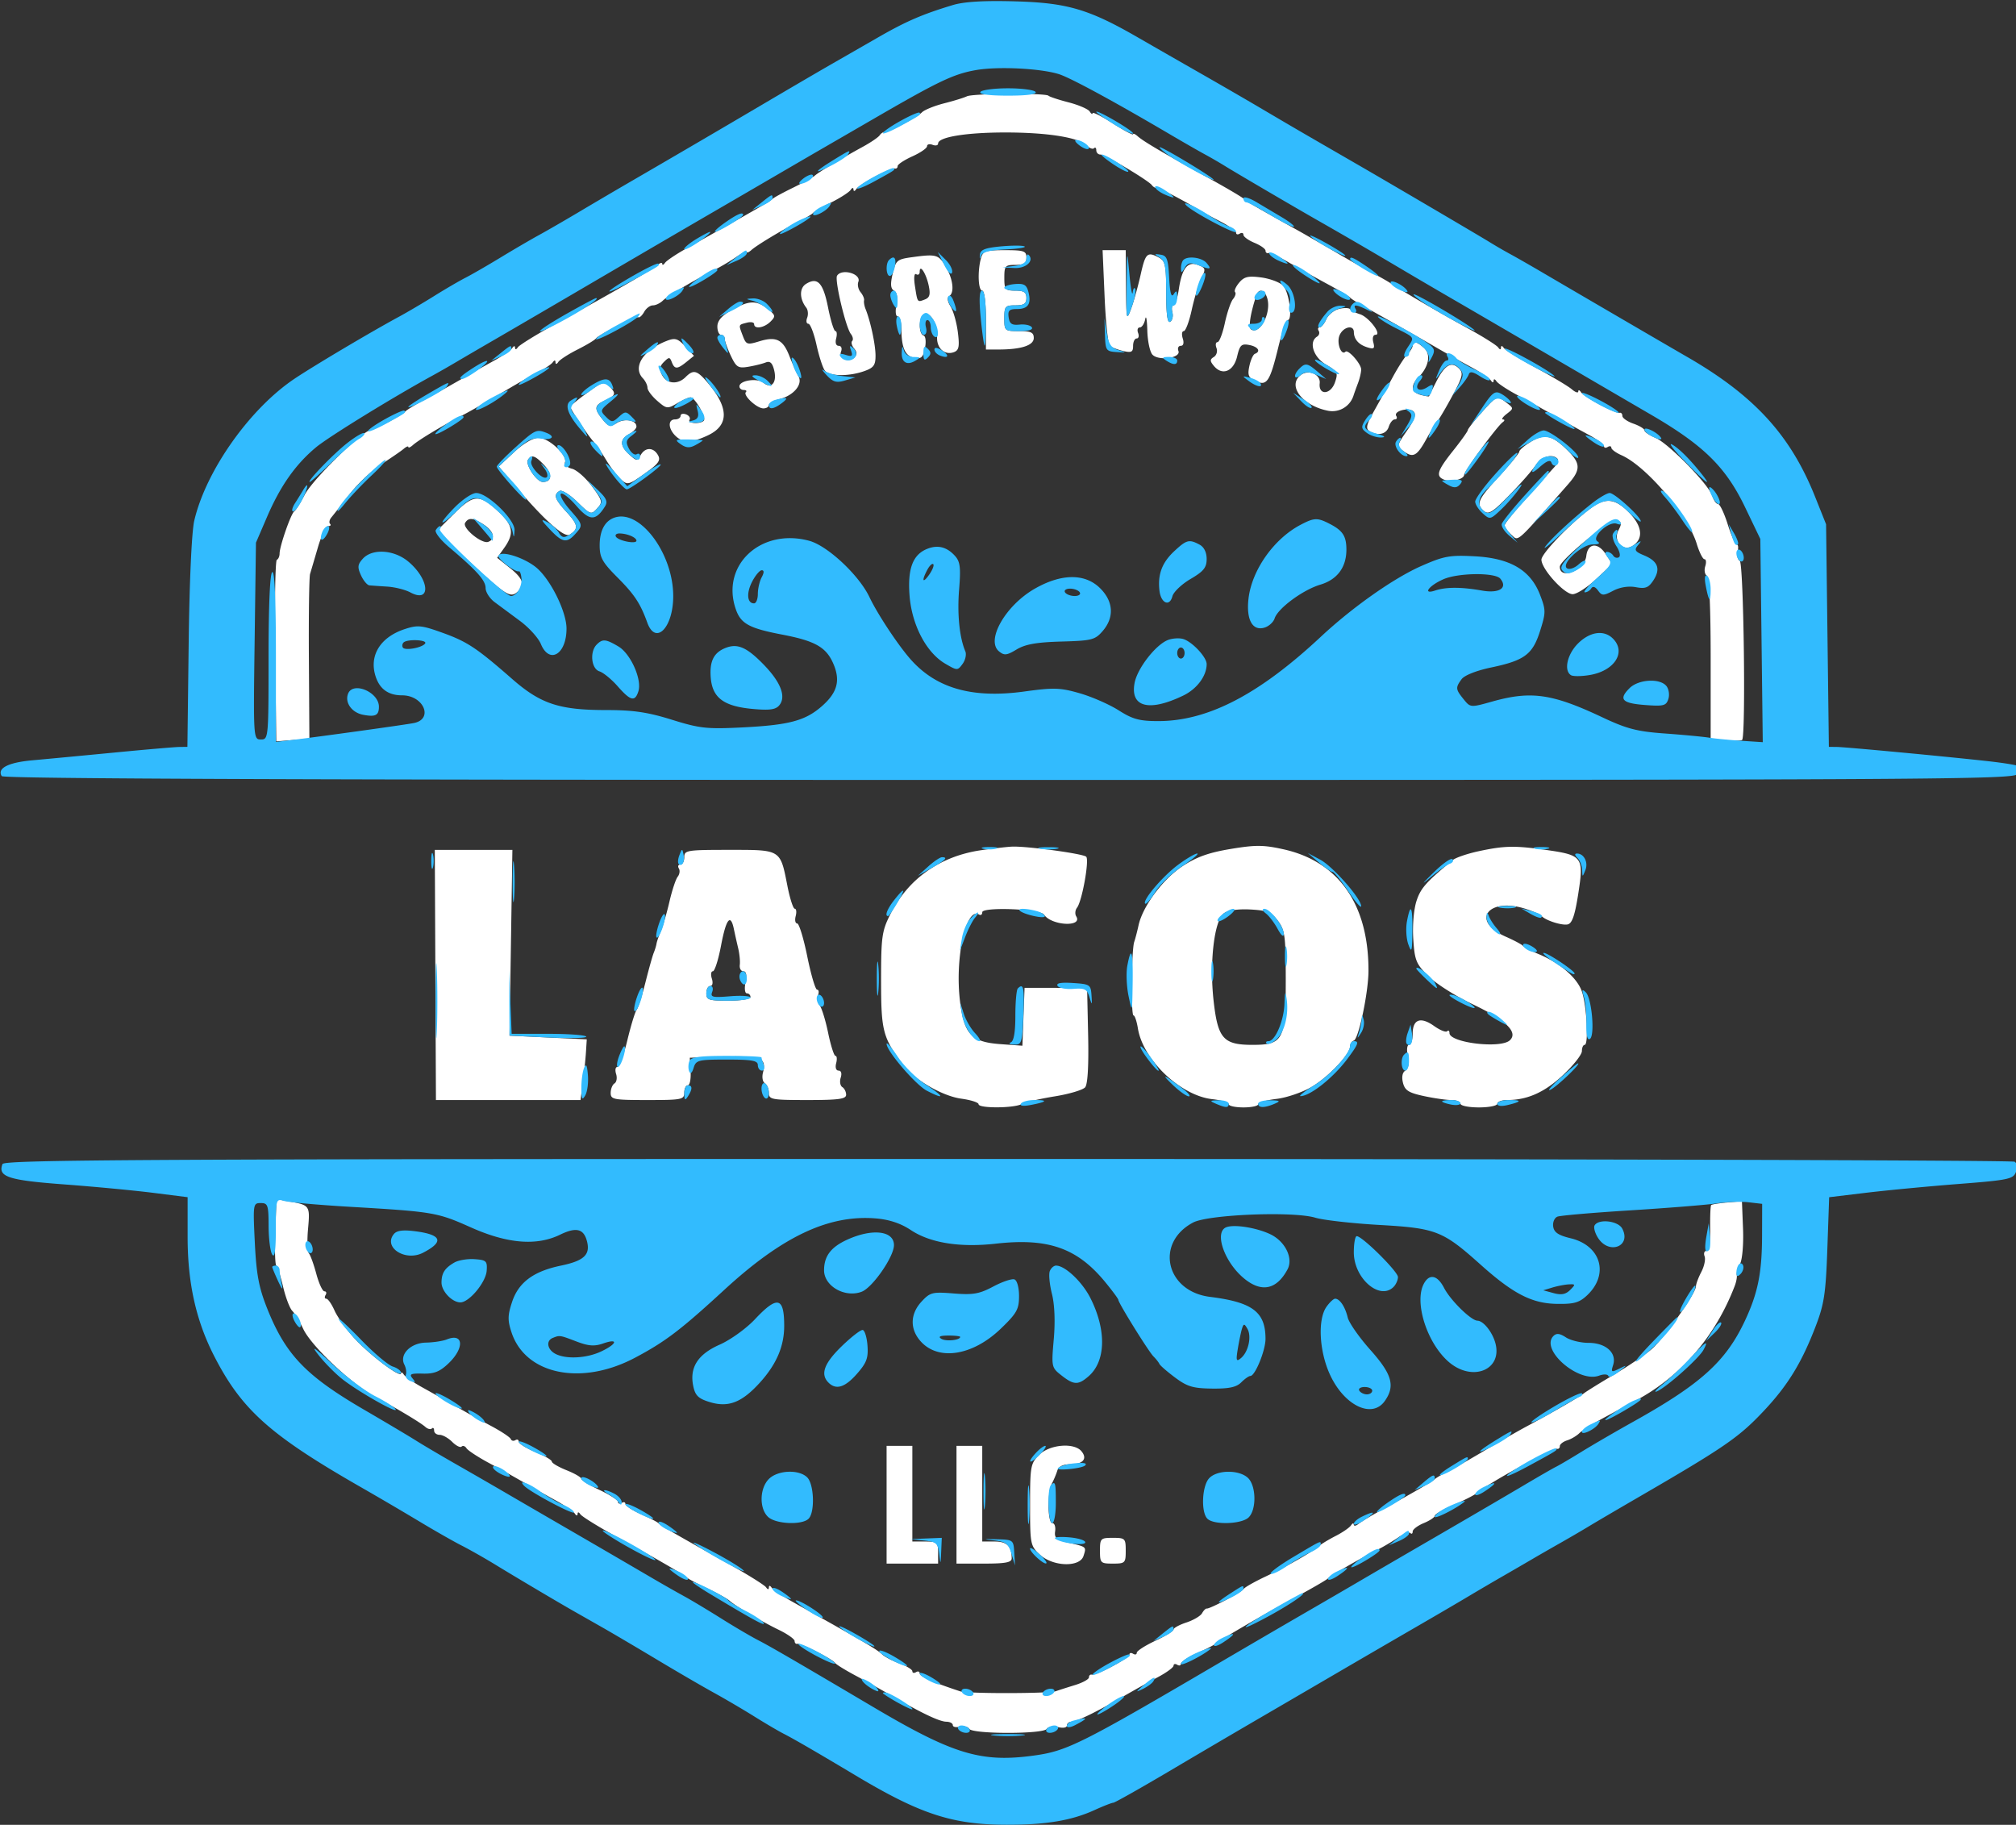
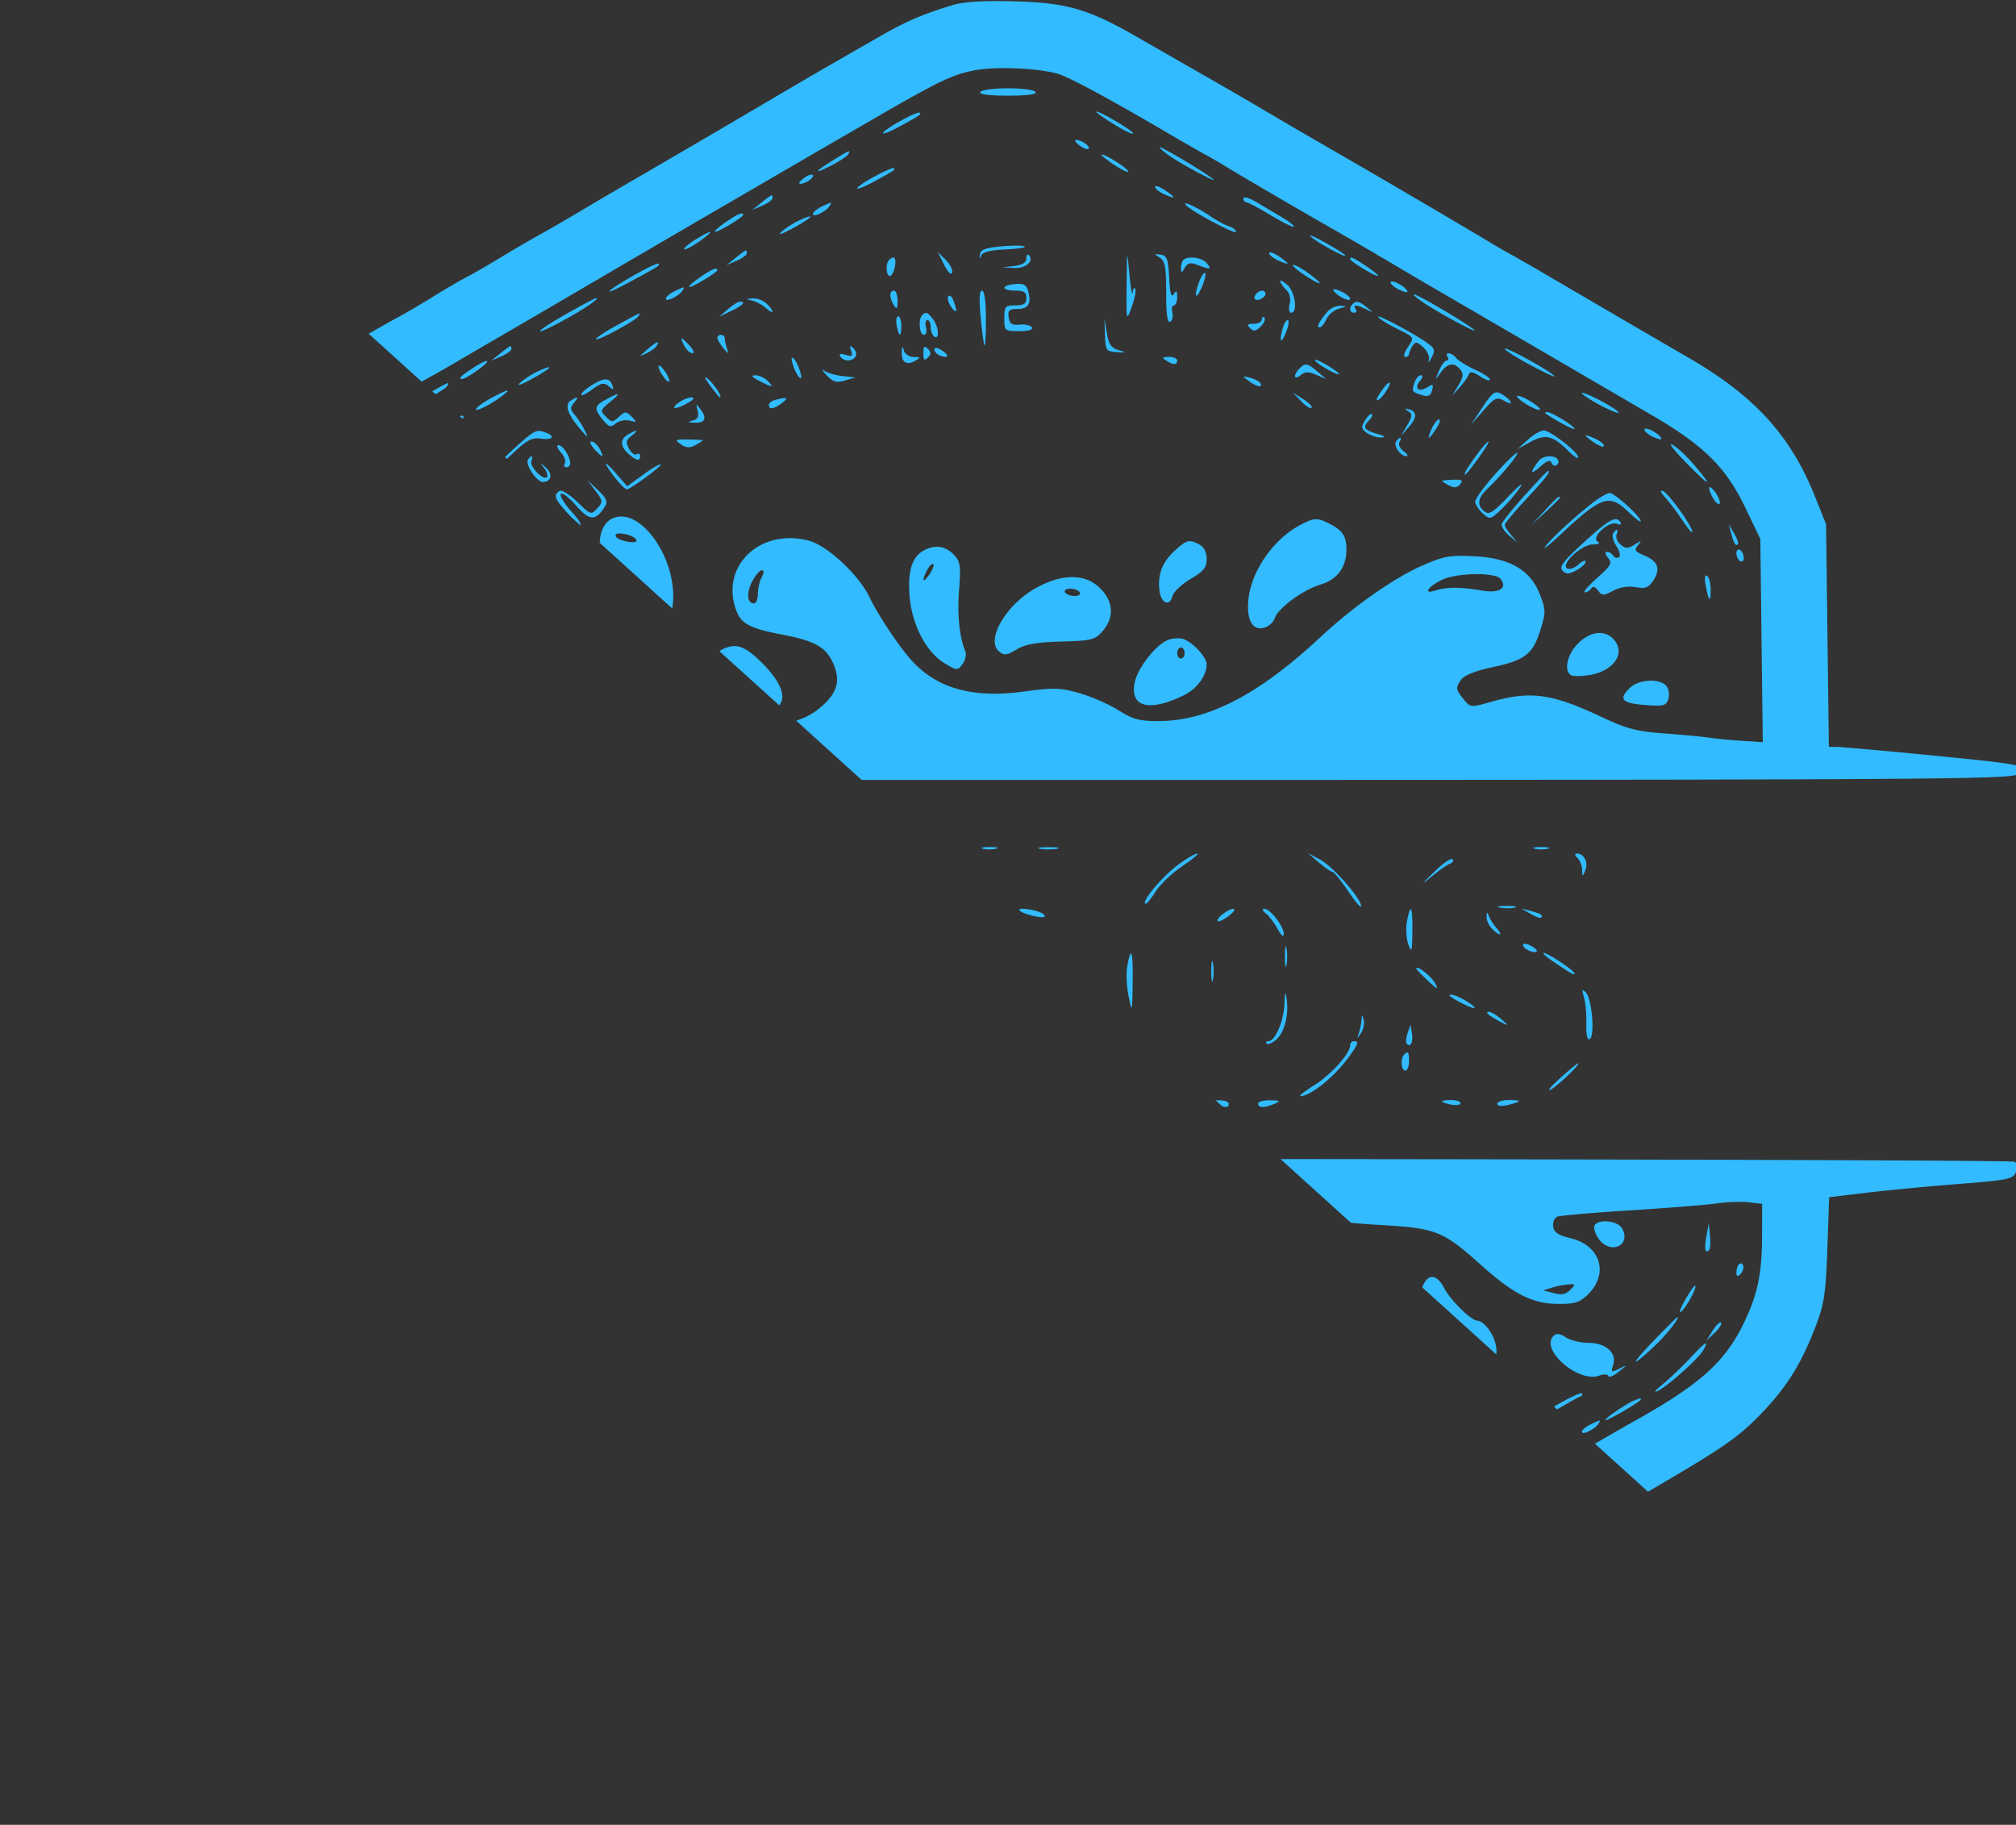
<svg xmlns="http://www.w3.org/2000/svg" width="548" height="496" fill="none">
  <rect width="100%" height="100%" fill="#333333" stroke="none" />
  <g fill-rule="evenodd" clip-path="url(#a)" clip-rule="evenodd">
-     <path fill="#fff" d="M262.828 26.175c-.73.371-3.501 1.228-6.158 1.903s-5.386 1.782-6.063 2.46c-1.413 1.412-8.666 5.237-9.994 5.27-.489.011-1.164.45-1.5.972-.337.523-2.412 1.935-4.612 3.138-5.876 3.211-11.858 6.806-13 7.812-.55.484-3.25 1.98-6 3.324s-5.225 2.696-5.5 3.004c-.46.516-3.902 2.526-14.5 8.468-2.2 1.233-6.25 3.505-9 5.05-2.75 1.542-5.331 3.282-5.735 3.865-.404.582-.741.704-.75.27-.008-.435-.577-.286-1.265.33-1.315 1.18-11.849 7.262-27.75 16.024-5.225 2.88-9.831 5.73-10.235 6.335-.428.641-.747.683-.765.1-.017-.569-.347-.52-.765.116-.404.613-2.693 2.188-5.086 3.5a474 474 0 0 0-8.646 4.884 401 401 0 0 1-9.649 5.381c-2.945 1.585-5.579 3.212-5.854 3.616-.527.774-7.968 4.712-9.25 4.896-2.44.349-15.75 13.416-17.934 17.607-1.146 2.2-2.421 4.225-2.833 4.5-.892.597-3.983 9.482-3.983 11.452 0 .76-.337 1.531-.75 1.715-.412.183-.616 11.36-.452 24.836l.298 24.504 4.5-.358 4.502-.358-.135-21.646c-.075-11.905.07-22.32.322-23.145.253-.825 1.214-4.088 2.138-7.25s2.18-5.75 2.795-5.75c.613 0 .842-.273.509-.607-.334-.333-.18-1.121.342-1.75.522-.628 2.755-3.469 4.96-6.313 2.208-2.843 6.141-6.544 8.742-8.224 2.601-1.679 5.292-3.533 5.979-4.119s1.25-.805 1.25-.487.562.077 1.25-.536c1.556-1.387 7.959-5.241 13.25-7.974 2.2-1.136 6.925-3.828 10.5-5.983s8.075-4.725 10-5.712 3.831-2.245 4.235-2.795q.734-1 .765 0c.017.57.347.52.765-.116.404-.613 2.76-2.136 5.235-3.384s4.725-2.599 5-3.003c.696-1.022 10.856-6.083 11.564-5.76.317.144 1.017-.524 1.556-1.487s1.6-1.75 2.358-1.75c.759 0 1.974-.582 2.701-1.293 1.306-1.279 8.512-5.557 14.321-8.502 1.65-.837 4.238-2.38 5.75-3.43 1.512-1.052 2.75-1.638 2.75-1.304s.563.106 1.25-.507c1.519-1.354 7.98-5.246 12.75-7.679 1.925-.982 3.725-2.062 4-2.4s2.525-1.637 5-2.885 4.831-2.77 5.235-3.384c.418-.636.748-.685.765-.116s.347.52.765-.116c.875-1.328 9.41-5.876 10.485-5.586.412.111.75-.18.75-.646 0-.467 1.8-1.66 4-2.652s4-2.234 4-2.759.675-.696 1.5-.379 1.5.161 1.5-.346c0-1.756 7.55-3.005 18.201-3.01 11.522-.006 20.006 1.344 22.195 3.532.751.752 1.644 1.088 1.985.748.34-.34.619-.094.619.547 0 .642.495 1.167 1.099 1.167 1.244 0 13.073 7.03 14.013 8.326.336.465.907.792 1.268.728.58-.103 7.474 3.476 11.62 6.032.825.508 3.413 1.912 5.75 3.118 2.337 1.207 4.25 2.581 4.25 3.054s.45.582 1 .242 1-.196 1 .32c0 .515 1.35 1.497 3 2.18s3 1.638 3 2.121.337.783.75.667c.704-.2 1.775.331 8.411 4.172 1.464.847 5.064 2.837 8 4.421s5.564 3.16 5.84 3.5c.275.341 2.075 1.485 4 2.543 4.129 2.27 14.294 8.05 20.364 11.576a385 385 0 0 0 8.718 4.884c2.43 1.312 4.748 2.887 5.152 3.5.418.636.748.685.765.116.017-.567.349-.515.765.119.404.615 2.985 2.319 5.735 3.787s7.25 3.97 10 5.561a377 377 0 0 0 9.25 5.162c2.337 1.248 4.25 2.656 4.25 3.129s.45.582 1 .242 1-.251 1 .197 1.246 1.366 2.768 2.04c6.748 2.987 18.072 16.301 20.423 24.013.713 2.338 1.667 4.25 2.12 4.25s.55.862.216 1.916-.14 2.205.432 2.559c.67.414 1.041 8.431 1.041 22.479v21.836l4.052.386c2.229.213 4.254.185 4.5-.061 1.036-1.036.419-48.015-.639-48.669-.598-.369-.865-1.521-.594-2.559.272-1.038.168-1.887-.23-1.887s-1.504-2.475-2.457-5.5c-.954-3.025-2.131-5.5-2.616-5.5s-1.2-1.005-1.59-2.234c-.999-3.147-11.978-14.338-15.496-15.795-1.611-.667-2.93-1.565-2.93-1.994s-1.35-1.252-3-1.827-3-1.519-3-2.098-.337-.961-.75-.85c-1.075.29-9.61-4.258-10.485-5.586-.404-.614-.741-.709-.75-.211-.008.498-.803.228-1.765-.599s-5.35-3.452-9.75-5.833c-4.4-2.38-8.331-4.812-8.735-5.4-.445-.65-.746-.679-.765-.073s-.32.578-.765-.072c-.404-.589-4.196-2.969-8.427-5.288-7.491-4.106-17.784-10.115-20.808-12.147-.825-.555-3.075-1.832-5-2.838s-6.425-3.545-10-5.643-8.3-4.818-10.5-6.047c-11.812-6.596-14.043-7.9-14.5-8.48-.275-.35-4.775-2.997-10-5.884-12.35-6.825-17.213-9.694-18.75-11.065-.687-.613-1.25-.858-1.25-.545 0 .314-2.475-1.013-5.5-2.948s-5.507-3.186-5.515-2.78c-.009.405-.357.2-.774-.456-.418-.657-2.998-1.774-5.735-2.484-2.737-.709-5.201-1.522-5.476-1.806-.743-.768-20.631-.626-22.173.158m3.803 44.075c-.95 3.545-.73 8.75.37 8.75.583 0 1 3.333 1 8v8h3.375c6.209 0 9.625-1.109 9.625-3.125 0-1.52-.756-1.875-4-1.875-3.905 0-4-.083-4-3.5 0-3.222.238-3.5 3-3.5 2.333 0 3-.444 3-2s-.667-2-3-2c-2.762 0-3-.278-3-3.5s.238-3.5 3-3.5c2.333 0 3-.444 3-2 0-1.773-.667-2-5.883-2-5.256 0-5.948.24-6.487 2.25m33.623 10.35c.299 6.928.927 12.945 1.396 13.37s2.089 1.063 3.601 1.42c2.306.543 2.75.322 2.75-1.37 0-1.11.436-2.02.969-2.02s.709-.675.393-1.5c-.317-.825-.109-1.5.461-1.5s1.233-1.013 1.471-2.25c.239-1.237.495.145.57 3.071s.715 5.901 1.423 6.61c1.748 1.747 7.763.864 7.035-1.034-.295-.768-.008-1.397.638-1.397.72 0 .929-.775.54-2-.349-1.1-.226-2 .273-2 .5 0 1.472-2.588 2.161-5.75.688-3.162 1.862-7.01 2.608-8.55 1.252-2.588 1.187-2.868-.843-3.659-2.856-1.114-4.406.825-5.272 6.594-.36 2.401-1.011 4.365-1.447 4.365s-.571.85-.299 1.887c.271 1.038.004 2.19-.594 2.56-.75.463-1.087-1.97-1.087-7.853 0-7.404-.254-8.66-1.934-9.559-3.208-1.717-3.696-1.267-5.014 4.623-.696 3.112-1.861 7.275-2.589 9.25-1.257 3.414-1.326 3.11-1.393-6.158l-.07-9.75h-6.291zM248.033 69.89c-4.2.573-4.521.84-5.376 4.472-.671 2.856-.577 4.068.363 4.65.827.51 1.055 1.87.651 3.886-.354 1.772-.202 3.101.355 3.101.536 0 .981 1.463.989 3.25.022 5.26 1.007 7.521 3.483 7.994 1.927.37 2.419-.075 2.933-2.643.354-1.773.182-3.23-.407-3.427-1.352-.45-1.318-4.874.044-5.715 1.635-1.01 3.934 2.694 3.669 5.913-.263 3.196 2.008 5.324 4.614 4.324 1.309-.502 1.505-1.546 1.016-5.409-.333-2.633-1.221-5.776-1.975-6.985-.858-1.378-1-2.426-.38-2.809 1.486-.918 1.062-4.619-.915-7.993-1.94-3.31-2.577-3.494-9.064-2.609m1.968 3.968c0 .692-.423.997-.941.678-.561-.347-.705.941-.358 3.191.708 4.585.622 4.47 2.707 3.67 1.31-.504 1.546-1.362 1.038-3.775-.692-3.289-2.446-5.988-2.446-3.764m-22.466 1.086c-.706 1.143 2.352 14.036 3.754 15.83.549.7.712 1.56.363 1.907-.348.35-.117 1.257.515 2.018.83 1 .846 1.688.059 2.475-1.527 1.527-4.327.254-3.601-1.637.333-.868.057-1.538-.634-1.538-.731 0-1.013-.805-.7-2 .287-1.1.197-2-.2-2-.398 0-1.298-2.893-2.001-6.429-1.339-6.739-2.856-8.358-5.994-6.398-1.826 1.14-1.796 4.053.067 6.45.48.618.592 1.856.248 2.75-.343.895-.197 1.627.324 1.627s1.519 2.588 2.218 5.75 1.726 6.313 2.282 7c1.248 1.543 6.413 1.617 10.617.152 2.636-.919 3.148-1.61 3.143-4.25-.005-2.968-1.363-9.315-2.707-12.652-.333-.825-.517-1.885-.411-2.355s-.322-1.477-.953-2.238-.9-2.025-.598-2.812c.837-2.182-4.519-3.708-5.791-1.65m109.298 1.89c-.917 1.098-1.416 2.248-1.107 2.556.308.31.059 1.165-.554 1.903s-1.614 3.674-2.225 6.524c-.612 2.85-1.51 5.182-1.997 5.182s-.61.72-.272 1.601c.338.88.015 1.971-.717 2.424-1.107.684-1.104 1.097.017 2.447 2.272 2.738 5.349 1.483 6.303-2.57.734-3.12 1.173-3.538 3.284-3.135 2.412.462 3.253 1.756 1.558 2.4-.483.183-1.164 1.683-1.513 3.333-.53 2.507-.244 3.179 1.738 4.09 3.044 1.398 3.85.171 6.175-9.394.961-3.958 2.091-7.196 2.509-7.196 1.422 0 .373-7.739-1.272-9.384-.901-.9-3.578-1.894-5.948-2.208-3.521-.465-4.617-.204-5.979 1.427m4.691 3.415c-1.644 4.962-2.239 8.807-1.44 9.301 2.35 1.453 5.449-4.296 4.453-8.262-.62-2.47-2.342-3.065-3.013-1.039m-142.77 4.108c-2.583 1.476-3.748 2.841-3.75 4.392-.002 1.237.447 2.25.997 2.25s1 .494 1 1.1c0 .603.749 2.675 1.663 4.603 1.484 3.127 1.998 3.45 4.75 2.986 1.698-.285 3.819-.809 4.714-1.164 1.19-.47 1.808.081 2.305 2.06.844 3.364-.723 5.249-2.877 3.461-1.665-1.382-6.555-.656-6.555.973 0 .54.525.981 1.167.981.641 0 .904.263.583.583-.85.85 2.987 4.417 4.75 4.417.825 0 1.5-.401 1.5-.892 0-.49 1.238-1.201 2.75-1.581 3.979-.997 6.547-4.033 5.296-6.257-.548-.974-1.662-3.464-2.476-5.534-1.769-4.499-3.585-5.374-8.212-3.954-3.221.99-3.533.888-4.412-1.424-1.221-3.21-1.27-3.04 1.054-3.648 1.1-.287 2-.115 2 .384 0 1.46 2.722 1.042 4.448-.685 1.454-1.454 1.383-1.754-.836-3.5-3.018-2.373-5.085-2.279-9.859.45m165.247-.395c-1.375.331-2.944 1.6-3.487 2.82S359.157 89 358.705 89s-.563.42-.247.931c.317.512.118 1.213-.441 1.56-2.338 1.444-1.028 5.57 2.412 7.6 3.152 1.859 3.349 2.252 2.437 4.868-1.17 3.356-4.501 3.543-4.137.231.276-2.512-3.155-3.911-5.276-2.15-3.518 2.919.636 8.228 7.514 9.603 3.034.607 6.029-1.176 6.96-4.143.172-.55.71-2.042 1.194-3.315s.88-2.961.88-3.75c0-1.548-3.547-5.554-4.274-4.828-1.131 1.131-2.423-2.298-1.643-4.357.898-2.37 3.906-3.136 3.932-1 .024 1.97 1.302 3.423 3.652 4.156 1.823.57 2.083.352 1.633-1.365-.306-1.173-.049-2.04.606-2.04 1.852 0-1.82-4.84-4.245-5.597-1.189-.37-2.386-.982-2.661-1.359-.275-.376-1.625-.413-3-.082m-182.904 8.751c-6.307 2.496-9.195 7.096-6.346 10.107.688.727 1.25 1.884 1.25 2.57 0 .687 1.193 2.286 2.652 3.554 2.527 2.197 2.782 2.23 5.404.681 1.514-.894 3.149-1.626 3.633-1.626 1.228 0 4.401 5.577 3.618 6.36-.988.988-4.497.757-3.872-.255.305-.493-.119-1.153-.941-1.469-.822-.315-1.494-.137-1.494.395 0 .533-.675.969-1.5.969-1.96 0-1.92 2.437.071 4.429 2.023 2.022 4.49 1.987 8.926-.129 5.651-2.695 5.655-7.4.012-14.106-3.016-3.585-3.992-3.854-6.152-1.694-2.109 2.109-5.092 1.864-6.37-.524-.838-1.566-.732-2.374.468-3.574 1.401-1.4 1.609-1.399 2.155.024.764 1.99 1.485 1.978 4.007-.068l2.024-1.642-2.185-2.358c-2.234-2.41-2.904-2.616-5.36-1.644m202.904 1.215c0 .51-.627 1.555-1.392 2.321-.766.765-2.594 3.61-4.062 6.321a785 785 0 0 1-5.153 9.342c-1.942 3.448-2.201 4.592-1.189 5.234 2.262 1.435 4.64.92 5.296-1.147.349-1.1 1.081-2 1.626-2 .546 0 .734-.418.418-.928-.838-1.357 3.468-2.46 4.719-1.209.749.749.215 2.283-1.812 5.208-2.794 4.031-2.82 4.186-.953 5.551 2.613 1.911 3.637 1.381 6.177-3.2 1.196-2.157 2.567-4.372 3.046-4.922s2.319-3.678 4.088-6.951c2.795-5.171 3.029-6.14 1.781-7.387-2.027-2.027-3.843-.997-6.12 3.472-1.084 2.126-1.99 3.961-2.014 4.076-.024.116-1.036-.049-2.25-.366-2.559-.67-2.845-2.562-.71-4.697 2.863-2.864 3.551-6.294 1.613-8.048-1.992-1.803-3.109-2.044-3.109-.67m-224.803 13.158c-2.308 1.697-4.197 3.252-4.197 3.455 0 .58 4.803 7.794 6.298 9.458.741.825 2.312 3.105 3.492 5.066s2.982 4.323 4.004 5.248c1.757 1.59 2.112 1.503 6.452-1.583 3.751-2.667 4.416-3.584 3.624-4.999-1.242-2.219-3.497-2.22-4.738-.003-.909 1.625-1.094 1.615-3.05-.155-2.62-2.371-2.647-4.201-.082-5.574 1.1-.589 2-1.519 2-2.067 0-1.725-3.179-2.302-5.321-.965-1.787 1.117-2.293.992-3.868-.953-2.404-2.968-2.288-3.84.689-5.197 2.809-1.28 3.028-1.89 1.3-3.618-1.657-1.657-1.864-1.598-6.603 1.887m243.515 5.073c-2.042 2.289-3.717 4.426-3.723 4.75-.005.325-1.801 2.84-3.989 5.59-4.378 5.502-4.816 6.973-2.359 7.916 1.902.73 5.359-.163 5.359-1.384 0-.98 8.962-13.193 10.469-14.267.567-.404.607-.741.09-.75-.518-.008-.068-.69 1-1.515 1.921-1.485 1.921-1.515 0-3-2.648-2.046-2.649-2.045-6.847 2.66m13.365 7.939c-1.692 1.029-3.081 2.216-3.085 2.636-.005.421-2.48 3.456-5.5 6.745-5.828 6.345-6.349 7.564-4.045 9.476 1.185.983 2.442.172 6.959-4.492 3.032-3.13 6.217-6.765 7.077-8.078 1.492-2.278 4.429-3.141 5.85-1.72.367.367.017 1.379-.776 2.25-9.592 10.528-13.557 15.179-13.557 15.904 0 .478.828 1.62 1.841 2.536 1.985 1.796.973 2.698 15.407-13.729 3.523-4.01 3.462-5.696-.344-9.417-4.039-3.948-6.083-4.387-9.827-2.111m-276.328 2.794-4.174 3.893 3.463 4.11c8.578 10.181 14.293 15.385 15.83 14.415 2.466-1.555 2.309-2.672-.861-6.143-3.241-3.547-3.617-4.673-1.917-5.724.6-.37 2.769.965 4.82 2.969 3.593 3.508 3.792 3.574 5.4 1.797 1.572-1.737 1.49-2.088-1.409-6.03-1.694-2.303-4.134-4.451-5.423-4.775-1.29-.324-2.145-1.11-1.901-1.747.722-1.883-4.411-6.658-7.156-6.658-1.522 0-4.13 1.522-6.672 3.893m3.768 2.079c-.803 1.3 2.365 6.028 4.039 6.028 2.483 0 2.659-2.142.374-4.574-2.469-2.629-3.481-2.962-4.413-1.454m-20.11 14.674-4.736 4.735 7.915 7.353c10.671 9.914 12.038 10.823 13.919 9.262 2.31-1.917 1.801-3.667-1.935-6.647l-3.43-2.737 1.93-2.71c2.721-3.821 2.414-6.05-1.32-9.596-5.376-5.104-6.942-5.061-12.343.34m308.978-1.484c-5.66 4.242-13.385 12.298-13.385 13.959 0 2.524 6.205 9.379 8.489 9.379 1.094 0 3.965-1.84 6.379-4.089l4.39-4.088-1.774-2.707c-2.159-3.295-4.875-3.037-5.287.502-.452 3.887-7.197 6.629-7.197 2.926 0-1.818 14.029-13.247 15.546-12.665 1.244.477 1.32 1.002.4 2.723-1.553 2.9 1.167 5.944 3.823 4.279 3.019-1.893 2.684-5.318-.881-8.996-3.807-3.928-6.478-4.239-10.503-1.223m-305.953 3.949c-.859 1.388 4.553 5.832 6.29 5.165 2.032-.779 1.489-2.907-1.187-4.661-2.899-1.9-4.164-2.025-5.103-.504m208.068 88.644c-5.948.989-9.303 2.19-13.08 4.685-5.328 3.519-10.805 10.89-11.933 16.06-.36 1.65-.888 3.675-1.174 4.5-.754 2.177-.927 19.998-.194 19.999.341 0 .877 1.59 1.192 3.533 1.389 8.559 11.566 18.249 20.187 19.221 2.476.279 4.502.899 4.502 1.377 0 .479 1.8.87 4 .87s4-.387 4-.861c0-.473 2.245-1.126 4.989-1.451 2.745-.325 7.024-1.784 9.511-3.241 4.596-2.693 10.5-8.93 10.5-11.092 0-.653.45-1.338 1-1.522 1.304-.434 3.96-13.042 3.983-18.899.068-18.057-8.074-29.737-23.057-33.077-5.457-1.217-7.632-1.232-14.426-.102m-67.841.342c-11.131 1.627-19.786 7.746-24.659 17.433-2.284 4.54-2.5 6.095-2.5 17.97 0 13.691.457 15.464 5.866 22.781 3.081 4.167 10.699 8.629 15.965 9.351 2.568.352 4.669 1.029 4.669 1.504 0 1.154 9.563 1.109 11.764-.054.955-.506 4.974-1.442 8.931-2.081 3.957-.64 7.683-1.752 8.28-2.471.692-.834.984-5.976.806-14.158l-.281-12.849-8.5-.012-8.5-.011-.294 7.867-.294 7.867-5.959-.431c-7.911-.572-9.879-2.653-10.996-11.625-1.458-11.701 1.633-25.786 5.177-23.595.476.294.866.011.866-.63 0-1.506 15.777-.903 16.792.643 1.977 3.007 10.605 3.473 8.75.472-.393-.636-.292-1.698.223-2.362 1.363-1.754 3.38-12.963 2.491-13.842-.846-.836-16.305-2.931-20.23-2.742-1.389.067-5.155.506-8.367.975m135.284.267c-3.057.659-6.207 1.73-7 2.382-7.254 5.956-8.747 7.631-9.889 11.091-.756 2.289-1.129 6.637-.892 10.372.371 5.821.757 6.776 4.078 10.098 2.017 2.017 7.459 5.469 12.092 7.67 9.011 4.281 12.423 7.594 10.077 9.785-2.503 2.339-16.409.665-16.409-1.976 0-.615-.287-.833-.637-.482-.351.35-1.942-.292-3.536-1.427-3.667-2.611-5.827-1.836-5.827 2.092 0 1.667-.439 3.031-.975 3.031-.557 0-.709 1.329-.355 3.101.405 2.026.176 3.376-.66 3.893-.801.495-1.044 1.736-.647 3.315.519 2.07 1.543 2.72 5.684 3.608 2.778.596 6.154 1.083 7.502 1.083s2.451.45 2.451 1 2.25 1 5 1 5-.45 5-1 1.238-1.003 2.75-1.006c5.459-.011 10.163-2.126 15.16-6.817 2.799-2.628 5.09-5.543 5.09-6.478s.337-1.699.75-1.699c1.112 0 .591-10.436-.718-14.404-1.237-3.748-5.904-7.812-11.782-10.26-2.063-.858-3.975-1.86-4.25-2.226s-2.402-1.504-4.728-2.529c-9.825-4.333-4.597-10.987 5.829-7.417 1.869.64 3.624 1.437 3.899 1.77.988 1.199 5.533 2.679 7.136 2.325 1.211-.268 1.959-2.444 2.884-8.39 1.539-9.889 1.156-10.42-8.525-11.819-8.655-1.25-11.511-1.202-18.552.314m-283.598 33.635.155 33.999 19.649.001 19.65.001.627-4.75c.345-2.613.728-6.325.851-8.25l.223-3.5-10.5-.5-10.5-.5.391-25.25.391-25.25h-21.092zM186.001 233c0 1.1-.477 2-1.059 2s-.769.47-.414 1.044.215 1.586-.31 2.25-1.527 3.681-2.227 6.706c-.699 3.025-1.746 6.625-2.326 8s-1.123 2.95-1.206 3.5-.426 1.675-.762 2.5-1.345 4.425-2.243 8-1.98 6.95-2.406 7.5c-.425.55-1.559 4.262-2.518 8.25s-2.176 7.25-2.704 7.25-.686.862-.352 1.916.14 2.205-.432 2.559-1.041 1.516-1.041 2.584c0 1.792.768 1.941 10 1.941 9.333 0 10-.133 10-2 0-1.1.437-2 .97-2 .534 0 .871-1.687.75-3.75l-.22-3.75 9.416-.29c10.055-.309 11.496.3 10.461 4.423-.296 1.182-.053 2.449.542 2.817.595.367 1.081 1.541 1.081 2.609 0 1.798.773 1.941 10.5 1.941 8.476 0 10.5-.278 10.5-1.441 0-.793-.468-1.73-1.041-2.084-.572-.354-.767-1.505-.432-2.559.365-1.152.135-1.916-.576-1.916-.692 0-.967-.832-.661-2 .287-1.1.205-2-.184-2-.388 0-1.286-2.812-1.995-6.25-.708-3.437-1.749-6.807-2.312-7.487-.562-.681-.762-1.918-.442-2.75.319-.832.206-1.513-.252-1.513s-1.655-4.05-2.66-9-2.243-9-2.752-9c-.51 0-.691-.9-.403-2s.173-2-.254-2c-.426 0-1.319-2.762-1.983-6.137-1.981-10.07-1.65-9.863-15.794-9.863-11.592 0-12.259.109-12.259 2M332.7 248.231c-2.636 1.927-3.983 13.335-2.812 23.806 1.149 10.265 2.648 11.963 10.569 11.963 8.36 0 9.044-1.326 9.044-17.535 0-11.975-.212-13.606-2.102-16.143-1.785-2.397-2.915-2.866-7.501-3.114-3.32-.18-6.091.214-7.198 1.023M196.001 257c-.726 3.85-1.729 7-2.228 7s-.621.9-.272 2c.364 1.147.18 2-.433 2-.587 0-1.067.9-1.067 2 0 1.778.667 2 6 2 3.333 0 6-.444 6-1 0-.55-.439-1-.975-1-.55 0-.713-1.308-.375-3 .397-1.986.199-3-.588-3-.653 0-1.088-.788-.966-1.75s-.075-2.988-.437-4.5a214 214 0 0 1-1.178-5.25c-.897-4.32-2.113-2.748-3.481 4.5M74.825 334.719c-.178 4.829-.052 9.006.28 9.281.333.275 1.17 2.879 1.859 5.787s1.81 5.844 2.492 6.525c.68.681 2.03 2.907 2.998 4.948 2.192 4.619 13.058 14.898 19.338 18.294 6.579 3.558 12.501 7.111 13.852 8.311.629.558 1.417.742 1.75.408.334-.333.607-.081.607.56 0 .642.675 1.167 1.5 1.167s2.362.862 3.417 1.917c1.054 1.054 2.203 1.629 2.554 1.279s.951-.148 1.333.452c.383.599 3.105 2.386 6.05 3.971a408 408 0 0 1 9.649 5.381 465 465 0 0 0 8.646 4.884c2.393 1.312 4.682 2.887 5.086 3.5.418.636.748.685.765.116.018-.583.337-.541.765.1.404.605 5.01 3.455 10.235 6.333 11.277 6.213 17.132 9.613 18.5 10.742.55.454 3.164 1.845 5.809 3.091s5.345 2.742 6 3.325c1.728 1.538 8.528 5.554 13.441 7.939 2.337 1.135 4.25 2.493 4.25 3.017s.338.862.75.751c.891-.24 9.53 4.147 10.25 5.205.275.404 2.75 1.935 5.5 3.403s7.25 3.977 10 5.577c8.034 4.676 12.875 6.972 14.75 6.995.962.012 1.75.43 1.75.928s.849.685 1.887.413c1.038-.271 2.19-.004 2.559.594.902 1.459 20.203 1.465 21.104.006.368-.595 1.744-.811 3.059-.481 1.35.339 2.391.156 2.391-.419 0-.56.563-1.029 1.25-1.041 1.416-.025 6.889-2.698 14.25-6.962a361 361 0 0 1 9.25-5.155c2.337-1.243 4.25-2.646 4.25-3.119s.45-.582 1-.242 1 .21 1-.289 1.912-1.757 4.25-2.796 4.7-2.247 5.25-2.686c1.658-1.32 12.465-7.601 21.5-12.495 4.675-2.532 8.725-4.885 9-5.228.53-.662 8.477-5.254 13.5-7.801 1.65-.837 4.176-2.337 5.613-3.334s2.899-1.525 3.25-1.175c.35.351.637.167.637-.408s1.35-1.605 3-2.288 3-1.583 3-1.998 2.31-1.749 5.133-2.964 5.636-2.654 6.25-3.198c2.726-2.418 20.743-12.336 21.867-12.039.413.11.75-.221.75-.734s.897-1.217 1.994-1.565 2.591-1.23 3.321-1.96 3.72-2.613 6.644-4.184 6.979-3.758 9.011-4.858c12.111-6.556 21.336-17.314 26.581-31 .422-1.1.666-2.425.543-2.945-.123-.519.277-1.88.89-3.024.623-1.165.982-5.368.814-9.556l-.298-7.475-4 .349c-2.2.192-4.161.503-4.358.692s-.32 3.069-.273 6.401c.052 3.737-.33 6.058-.999 6.058-.596 0-.83.661-.52 1.469s-.089 2.721-.887 4.25c-.798 1.53-1.453 3.284-1.457 3.899-.01 1.905-8.792 14.329-12.142 17.179-1.747 1.487-6.369 4.598-10.271 6.915-3.901 2.316-7.543 4.583-8.093 5.038-1.125.929-8.723 5.314-15.5 8.947-2.475 1.326-7.425 4.167-11 6.312s-8.075 4.709-10 5.696-3.725 2.047-4 2.354c-.505.566-6.748 4.177-15 8.679-2.475 1.35-5.062 2.916-5.75 3.481-.687.564-1.257.633-1.265.153-.009-.479-.346-.372-.75.238-.404.611-2.268 1.897-4.141 2.857s-3.898 2.182-4.5 2.715c-1.828 1.619-8.78 5.591-14.56 8.319-3.006 1.419-5.706 2.951-6 3.405-.568.878-9.19 5.443-10.034 5.313-.275-.042-.841.532-1.258 1.277-.416.745-2.329 1.873-4.25 2.507-1.92.633-3.492 1.49-3.492 1.904s-2.25 1.805-5 3.093-5 2.742-5 3.23-.45.61-1 .27-1-.231-1 .242c0 .94-9.037 5.737-10.25 5.441-.413-.101-.75.232-.75.739 0 .508-1.688 1.442-3.75 2.076s-4.425 1.391-5.25 1.682c-1.897.667-23.987.696-26 .034-7.314-2.407-11-4.034-11-4.856 0-.537-.45-.698-1-.358s-1 .232-1-.24-1.57-1.426-3.49-2.12c-1.919-.694-4.056-1.816-4.75-2.494-1.157-1.132-4.445-3.108-15.26-9.172-2.2-1.233-6.25-3.505-9-5.049-2.75-1.543-5.331-3.283-5.735-3.866-.453-.653-.746-.676-.765-.059-.019.616-.313.593-.765-.06-.404-.584-4.785-3.332-9.735-6.108-16.117-9.038-18.993-10.705-19.5-11.3-.275-.323-2.412-1.431-4.75-2.461-2.338-1.031-4.25-2.283-4.25-2.782s-.45-.629-1-.289-1 .218-1-.27-2.25-1.942-5-3.23-5-2.666-5-3.062c0-.397-1.8-1.441-4-2.321s-4.002-1.942-4.004-2.359-2.027-1.59-4.5-2.607-4.496-2.281-4.496-2.809-.412-.706-.915-.395-1.065.17-1.25-.313c-.184-.484-2.585-2.078-5.335-3.543a376 376 0 0 1-9.676-5.378 577 577 0 0 0-9-5.097c-2.378-1.312-4.655-2.887-5.059-3.5-.404-.614-.741-.757-.75-.318-.026 1.386-8.392-4.899-12.608-9.472-2.225-2.415-4.687-5.838-5.471-7.608S89.146 353 88.697 353c-.447 0-.536-.45-.196-1s.2-1-.311-1-1.504-2.137-2.206-4.75c-.703-2.613-1.615-5.131-2.027-5.596-.412-.466-.514-3.442-.226-6.613.57-6.302.458-6.474-4.906-7.441l-3.675-.663zM241 409v16h14v-3c0-2.762-.278-3-3.5-3h-3.5v-26h-7zm19 0v16h7.5c5.808 0 7.5-.32 7.5-1.418 0-3.31-1.279-4.582-4.607-4.582h-3.393v-26h-7zm22.455-13.545c-2.311 2.311-2.455 3.103-2.455 13.547 0 10.712.091 11.178 2.646 13.546 3.553 3.293 10.879 3.525 11.878.377.803-2.53.897-2.446-4.024-3.59-3.335-.776-3.948-1.297-3.687-3.133.172-1.211-.166-2.202-.75-2.202-1.31 0-1.415-8.367-.136-10.764.51-.955 1.171-2.524 1.469-3.486.356-1.153 1.556-1.75 3.514-1.75 3.479 0 4.761-1.487 3.054-3.544-2.008-2.419-8.67-1.841-11.509.999m16.545 26.045c0 3.333.167 3.5 3.5 3.5s3.5-.167 3.5-3.5-.167-3.5-3.5-3.5-3.5.167-3.5 3.5" />
    <path fill="#32BBFE" d="M259.001 1.377c-8.188 2.468-12.667 4.399-20.124 8.677-4.057 2.328-9.97 5.722-13.14 7.543s-11.27 6.555-18 10.521a6009 6009 0 0 1-36.236 21.197c-3.85 2.233-10.15 5.936-14 8.228s-8.8 5.152-11 6.355-6.925 3.964-10.5 6.134-7.85 4.634-9.5 5.476-5.475 3.074-8.5 4.961-7.3 4.405-9.5 5.595c-7.682 4.156-23.042 13.269-28.382 16.839-12.211 8.162-24.115 24.987-27.31 38.597-.698 2.977-1.314 16.429-1.52 33.25L50.94 203l-2.22.031c-1.221.017-9.195.705-17.72 1.529-8.525.823-18.532 1.769-22.238 2.102-6.554.588-9.603 2.168-8.29 4.294.447.721 85.189 1.044 273.98 1.044 252.623 0 273.382-.125 273.965-1.643.346-.904.411-1.862.144-2.129-.267-.268-3.99-.873-8.273-1.347-11.988-1.324-38.527-3.819-40.972-3.852l-2.184-.029-.378-30.25-.379-30.25-2.995-7.5c-6.704-16.788-16.595-27.559-35.024-38.14-3.642-2.091-30.961-18.024-38.856-22.661-3.3-1.939-7.35-4.256-9-5.149a125 125 0 0 1-5.5-3.187c-2.318-1.448-26.372-15.583-35.5-20.86l-10-5.78c-6.553-3.787-8.983-5.207-18-10.52-3.3-1.944-10.275-5.975-15.5-8.957a5399 5399 0 0 1-16.704-9.575C295.985 2.496 290.097.763 276.001.37c-8.564-.239-13.917.078-17 1.007m6.226 17.683c-5.961 1.052-10.068 2.998-26.895 12.744-6.507 3.769-13.327 7.718-15.156 8.774-1.829 1.057-7.454 4.33-12.5 7.272s-12.1 7.048-15.675 9.123c-8.678 5.037-20.366 11.86-38.5 22.478-8.25 4.83-18.15 10.606-22 12.835s-8.575 4.987-10.5 6.127a259 259 0 0 1-6.257 3.58c-10.892 5.953-28.47 16.772-31.888 19.628-5.547 4.635-9.653 10.477-13.268 18.879l-3.012 7-.36 26.75c-.357 26.511-.342 26.75 1.712 26.75 2.036 0 2.073-.405 2.073-22.441 0-13.882.38-22.677 1-23.059.656-.405 1 7.432 1 22.768v23.386l2.75-.319c7.229-.837 32.997-4.407 34.89-4.835 5.237-1.182 2.443-7.5-3.317-7.5-3.655 0-5.99-1.606-7.142-4.911-1.996-5.725 1.072-10.862 7.816-13.088 3.519-1.161 4.583-1.061 10.215.966 6.797 2.445 9.346 4.133 18.995 12.575 7.756 6.787 12.81 8.458 25.578 8.458 7.367 0 11.26.573 17.849 2.627 7.585 2.365 9.496 2.574 19.146 2.091 12.718-.637 17.12-1.813 21.642-5.783 4.143-3.638 5.049-6.873 3.178-11.349-1.935-4.631-4.914-6.36-13.937-8.086-9.011-1.724-11.278-2.957-12.645-6.879-4.168-11.955 6.771-22.178 19.937-18.633 4.994 1.345 13.55 9.342 16.384 15.315 2.072 4.366 7.248 12.268 10.738 16.394 7.028 8.307 16.946 11.239 31.334 9.264 8.047-1.105 9.777-1.051 15.089.477 3.3.948 8.064 3.038 10.588 4.643 3.791 2.413 5.655 2.919 10.746 2.919 13.474 0 27.363-7.199 44.166-22.892 8.638-8.068 19.877-15.981 27.386-19.281 6.14-2.699 7.71-2.982 14.5-2.619 9.685.518 15.178 3.773 17.756 10.524 1.574 4.123 1.575 4.74.001 9.732-2.022 6.415-4.221 8.059-13.331 9.969-3.984.835-7.251 2.13-8.018 3.179-1.687 2.307-1.643 2.736.556 5.451 1.845 2.279 1.865 2.28 7.816.611 10.519-2.952 16.255-2.13 29.834 4.271 6.691 3.154 9.473 3.878 17 4.422 4.95.358 10.35.866 12 1.127 1.65.262 5.624.647 8.831.855l5.831.379-.331-27.614-.331-27.614-4.14-8.618c-5.247-10.92-11.23-16.809-25.555-25.153-5.882-3.426-11.957-6.967-13.5-7.869-7.56-4.419-33.508-19.545-38.805-22.621a2100 2100 0 0 1-18-10.548 1512 1512 0 0 0-20-11.614c-6.512-3.71-22.801-13.253-25.5-14.94a125 125 0 0 0-5.5-3.187c-1.65-.893-5.925-3.346-9.5-5.449-15.223-8.958-26.998-15.342-30.136-16.339-5.012-1.591-16.651-2.158-22.638-1.102m1.274 5.94c-.393.635 2.343 1 7.5 1s7.893-.365 7.5-1c-.34-.55-3.715-1-7.5-1s-7.16.45-7.5 1m-21.736 7.868c-2.604 1.447-4.742 2.938-4.75 3.312s2.123-.49 4.736-1.919c5.578-3.052 5.71-3.145 5.167-3.643-.229-.211-2.548.802-5.153 2.25m53.236-2.453c0 .227 2.25 1.798 5 3.49s4.994 2.743 4.986 2.336c-.015-.758-9.986-6.576-9.986-5.826m-4.573 9.106c1.06.802 2.172 1.214 2.471.914.628-.627-1.912-2.412-3.398-2.388-.55.009-.133.673.927 1.474m23.688 2.293c3.053 2.322 15.053 8.775 12.385 6.66C327.199 46.649 316.013 40 315.245 40c-.283 0 .559.816 1.871 1.814m-90.374 1.56c-5.393 3.316-5.938 4.223-1.059 1.763 2.3-1.16 4.464-2.565 4.809-3.123.863-1.396.544-1.281-3.75 1.36m75.737 1.175c2.066 1.403 3.952 2.354 4.192 2.114.482-.482-5.953-4.663-7.178-4.663-.424 0 .919 1.147 2.986 2.549m-64.725 3.399c-2.611 1.404-4.749 2.858-4.75 3.232-.002.373 2.134-.49 4.747-1.919 5.509-3.014 5.721-3.161 5.167-3.563-.229-.166-2.553.846-5.164 2.25m-19.326.531c-1.06.801-1.477 1.465-.927 1.474 1.486.024 4.026-1.761 3.398-2.388-.299-.3-1.411.112-2.471.914m95.573 2.337c0 .475 1.125 1.376 2.5 2.002 1.375.627 2.5.976 2.5.776s-1.125-1.101-2.5-2.002-2.5-1.25-2.5-.776m-107 4.234-2.5 2.005 2.75-1.188c1.512-.653 2.75-1.566 2.75-2.028 0-1.14-.139-1.084-3 1.211m131-1.132c0 .595.364 1.082.809 1.082s3.437 1.583 6.649 3.517c3.213 1.935 6.022 3.336 6.244 3.114s-1.195-1.354-3.149-2.517l-7.053-4.196c-1.925-1.144-3.5-1.594-3.5-1m-114.75 2.302c-1.238.597-2.25 1.483-2.25 1.968 0 1.026 3.596-.725 4.503-2.193.731-1.182.648-1.174-2.253.225m99.25-.352c1.909 1.884 13.5 8.019 13.5 7.145 0-.483-.866-1.153-1.924-1.489-1.059-.336-3.421-1.626-5.25-2.866-3.728-2.528-7.945-4.387-6.326-2.79m-125.472 4.681C195.12 61.897 193.942 63 194.411 63c1.008 0 7.59-3.973 7.59-4.582 0-.917-1.665-.203-4.972 2.131m18.222.44c-1.787 1.09-3.25 2.25-3.25 2.578 0 .471 6.016-2.752 7.917-4.241 1.568-1.228-2.025.052-4.667 1.663m-26 4c-3.35 2.043-4.617 3.833-1.5 2.119 2.322-1.276 5.881-4.037 5.25-4.072-.275-.016-1.963.863-3.75 1.953m167.25-.502c2.262 1.888 10.544 6.265 9 4.756-.55-.537-3.25-2.203-6-3.701s-4.1-1.973-3-1.055m-84.491 2.492c-4.306.409-5.526.903-5.649 2.291-.102 1.151.005 1.254.306.296.328-1.044 2.268-1.56 6.648-1.77 3.403-.163 5.736-.53 5.186-.817s-3.471-.286-6.491 0m-72.009 3.071-2.5 2.005 2.75-1.188c1.512-.653 2.75-1.566 2.75-2.028 0-1.14-.139-1.084-3 1.211m106.247 7.45c-.104 9.825-.081 9.931 1.34 6.05.796-2.172 1.25-4.422 1.009-5-.241-.577-.553-.15-.694.95s-.546-1.15-.902-5c-.638-6.905-.648-6.864-.753 3m38.753-8.684c0 .475 1.125 1.376 2.5 2.002 1.375.627 2.5.976 2.5.776s-1.125-1.101-2.5-2.002-2.5-1.25-2.5-.776m-88.361 3.146c.988 1.991 1.906 2.903 2.158 2.146.242-.724-.532-2.282-1.719-3.462L254.92 68.5zm22.361-1.692c0 1.059-1.102 1.74-3.25 2.007l-3.25.403 3.281.16c3.118.152 5.419-1.973 3.843-3.55-.343-.343-.624.098-.624.98m36.25-.257c1.444.897 1.75 2.572 1.75 9.596 0 5.873.337 8.301 1.087 7.837.598-.369.865-1.521.594-2.559-.272-1.038-.086-1.887.413-1.887.498 0 .899-1.013.891-2.25-.012-1.774-.212-1.939-.944-.782-.645 1.02-1.022-.349-1.235-4.491-.26-5.068-.605-6.002-2.306-6.254-1.828-.271-1.85-.203-.25.79m-73.583.654c-.98.98-.813 4.333.216 4.333.486 0 1.099-1.125 1.362-2.5.463-2.422-.209-3.202-1.578-1.833m80 0c-.367.366-.653 1.379-.637 2.25.027 1.361.171 1.343 1.03-.131.795-1.363 1.518-1.517 3.535-.75 3.447 1.311 3.861 1.218 2.405-.536-1.27-1.53-5.129-2.038-6.333-.833m45.333-.249c0 .58 6.558 4.582 7.508 4.582.424 0-.887-1.125-2.913-2.5-3.635-2.467-4.595-2.902-4.595-2.082m-194.5 4.308c-8.555 4.863-9.375 6.289-1 1.738 7.943-4.315 7.983-4.341 7.417-4.806-.229-.188-3.117 1.193-6.417 3.068m181.715-.226c2.023 1.375 4.015 2.5 4.426 2.5s-.777-1.125-2.641-2.5-3.856-2.5-4.426-2.5.617 1.125 2.641 2.5m-164.187 1.049C188.12 76.897 186.942 78 187.411 78c1.008 0 7.59-3.973 7.59-4.582 0-.917-1.665-.203-4.972 2.131m136 .877c-1.567 4.121-1.066 5.536.604 1.708.808-1.852 1.234-3.602.946-3.889-.287-.287-.985.694-1.55 2.181m21.972-.01c0 .4.708 1.434 1.572 2.299.986.986 1.352 2.451.981 3.929-.331 1.32-.143 2.356.428 2.356 1.818 0 1.081-5.634-.981-7.5-1.1-.995-2-1.483-2-1.084m30 .388c0 .481 1.154 1.401 2.564 2.043 1.464.667 2.298.738 1.944.166-.907-1.468-4.508-3.232-4.508-2.209m-105 1.409c0 .433 1.35.787 3 .787 2.333 0 3 .444 3 2s-.667 2-3 2c-2.762 0-3 .278-3 3.5 0 3.425.087 3.5 4.059 3.5 2.52 0 3.819-.389 3.425-1.026-.349-.564-1.838-.902-3.309-.75-2.116.218-2.742-.194-2.995-1.974-.258-1.821.16-2.25 2.191-2.25 3.073 0 4.011-1.341 3.201-4.571-.502-1.997-1.175-2.415-3.595-2.23-1.637.124-2.977.581-2.977 1.014m-89.75 1.007c-1.238.597-2.25 1.483-2.25 1.968 0 1.026 3.596-.725 4.503-2.193.731-1.182.648-1.174-2.253.225m179.242-.233c.907 1.468 4.508 3.232 4.508 2.209 0-.481-1.154-1.401-2.564-2.043-1.464-.667-2.298-.738-1.944-.166M242.016 80.25c.009.688.452 1.925.985 2.75.755 1.169.973.893.985-1.25.008-1.513-.435-2.75-.985-2.75s-.993.563-.985 1.25m24.555 6c.38 3.987.857 7.437 1.06 7.667s.37-3.034.37-7.25c0-4.737-.405-7.667-1.061-7.667-.713 0-.834 2.373-.369 7.25m75.097-6.583c-1.215 1.214-.691 2.28.833 1.695.825-.317 1.5-.978 1.5-1.469 0-1.048-1.378-1.182-2.333-.226m-83.906.91c-.321.52.051 1.814.828 2.875 1.515 2.072 1.74 1.246.513-1.886-.416-1.063-1.02-1.508-1.341-.989m129.257 1.735c4.821 3.201 15.936 9.107 13.482 7.163C397.752 87.298 385.292 80 384.324 80c-.433 0 .78 1.04 2.695 2.312M154.674 84.92c-9.196 5.165-10.974 7.227-2.173 2.519 6.06-3.242 10.925-6.53 9.464-6.397-.255.024-3.536 1.768-7.291 3.878m49.827-3.201c1.1.268 2.787 1.186 3.75 2.039 2.175 1.929 2.322.957.179-1.187-.865-.864-2.552-1.519-3.75-1.455-2.027.108-2.04.15-.179.603m-6.639 2.33-2.361 2.05 3.25-1.575c3.198-1.55 4.109-2.524 2.361-2.524-.489 0-1.952.922-3.25 2.049m169.806-1.382c-1.017 1.016-.795 2.333.392 2.333.582 0 .781-.45.441-1-.794-1.284.078-1.267 2.816.055 2.11 1.019 2.118 1.002.243-.5-2.139-1.713-2.895-1.886-3.892-.888m-6.86 2.083c-2.205 2.568-3.038 4.25-2.103 4.25.452 0 1.266-.998 1.809-2.217s2.112-2.525 3.487-2.901c2.155-.588 2.211-.696.405-.782-1.152-.055-2.771.687-3.598 1.65m-193.054 3.626c-3.161 1.718-5.749 3.418-5.75 3.778-.004.834 10.765-4.97 11.537-6.219.705-1.141 1.147-1.328-5.787 2.441m82.914-2.709c-1.106 1.105-.749 5.333.45 5.333.624 0 .886-.882.593-2-.287-1.1-.115-2 .384-2 .498 0 .906.873.906 1.941s.45 2.219 1 2.559c1.46.902 1.162-2.702-.392-4.75-1.452-1.912-1.935-2.09-2.941-1.083m123.913.463c.306.494 2.438 1.847 4.738 3.007 5.408 2.727 5.211 2.407 3.294 5.332-.912 1.392-1.198 2.531-.635 2.531s1.03-.338 1.038-.75.431-1.407.939-2.21c.793-1.254 1.206-1.205 2.918.344 1.096.992 1.785 2.549 1.53 3.46s.076.627.736-.631c1.048-1.997.898-2.505-1.182-4-3.627-2.608-14.007-8.104-13.376-7.083M243.756 88.5c.263 1.375.651 2.5.862 2.5s.383-1.125.383-2.5-.388-2.5-.861-2.5c-.474 0-.647 1.125-.384 2.5m99.245-1.667c0 .642-.99 1.167-2.2 1.167-1.718 0-1.936.264-.993 1.207s1.576.839 2.891-.476c.925-.926 1.372-1.994.992-2.374-.379-.38-.69-.165-.69.476M300.358 91c.135 4.254.307 4.511 3.143 4.696 2.79.183 2.825.145.5-.54-1.947-.574-2.642-1.613-3.143-4.697l-.643-3.959zm48.203-1.382c-.922 3.674-.191 3.893 1.148.344.615-1.629.756-2.962.314-2.962-.443 0-1.101 1.178-1.462 2.618m-153.56 2.191c0 .445.712 1.682 1.582 2.75 1.447 1.776 1.532 1.785 1 .109-.32-1.007-.582-2.245-.582-2.75s-.45-.918-1-.918-1 .364-1 .809m-9 2.191c.589 1.1 1.574 2 2.19 2s.305-.9-.69-2-1.981-2-2.19-2 .101.9.69 2m-10.139 1.056c-2.237 1.949-2.246 2.001-.167.995 1.207-.584 2.471-1.509 2.809-2.056.983-1.591-.094-1.158-2.642 1.061m-39.861.994-2.5 2.005 2.75-1.188c1.512-.653 2.75-1.566 2.75-2.028 0-1.14-.139-1.084-3 1.211m95.347-.735c.526 1.492.263 1.696-1.479 1.143-1.424-.452-1.894-.31-1.434.435.876 1.417 3.249 1.429 4.12.02.369-.598.105-1.611-.588-2.25-.988-.911-1.122-.77-.619.652m13.769.376c-.145 2.746 1.339 3.726 3.626 2.394 1.587-.925 1.547-1.027-.419-1.055-1.214-.017-2.379-.804-2.634-1.78-.353-1.351-.483-1.251-.573.441m5.884.309c0 1.867.267 2.133 1.2 1.2s.933-1.467 0-2.4-1.2-.667-1.2 1.2m3-.977c0 .572.694 1.306 1.543 1.632 2.346.9 2.621-.072.412-1.451-1.238-.773-1.955-.839-1.955-.181m155.017-.219c.009.383 3.272 2.435 7.25 4.56s6.783 3.395 6.233 2.822c-1.559-1.623-13.502-8.162-13.483-7.382M393.501 97c.34.55.214 1-.28 1-.495 0-1.418 1.237-2.051 2.75-1.137 2.711-1.13 2.718.461.5 1.859-2.592 3.617-2.862 5.314-.817.933 1.124.828 2.041-.486 4.25l-1.675 2.817 2.029-2.263c1.117-1.245 2.213-2.811 2.435-3.479.294-.881 1.142-.733 3.079.536 1.471.964 2.674 1.36 2.674.881s-1.803-1.684-4.006-2.678c-2.203-.993-4.508-2.411-5.122-3.151-1.287-1.551-3.298-1.844-2.372-.346m-178 2c.399 1.375 1.175 2.95 1.725 3.5q1 1 .275-1.5c-.399-1.375-1.175-2.95-1.725-3.5q-1-1-.275 1.5m101.5-1c1.939 1.253 3 1.253 3 0 0-.55-1.012-.993-2.25-.985-1.819.013-1.963.201-.75.985m40.503.005c.67 1.084 6.497 4.33 6.497 3.619 0-.234-1.602-1.372-3.56-2.527s-3.28-1.646-2.937-1.092m-228.761 1.909c-3.476 2.229-4.338 3.086-3.103 3.086.535 0 2.497-1.125 4.361-2.5 3.848-2.839 2.926-3.268-1.258-.586m50.258-.296c0 .55.661 1.873 1.468 2.941.808 1.067 1.468 1.491 1.468.941s-.66-1.874-1.468-2.941c-.807-1.068-1.468-1.491-1.468-.941m174.2.582c-1.751 1.751-1.47 3.269.33 1.775 1.19-.988 2.132-1.011 4.25-.106l2.72 1.163-2.361-2.016c-2.746-2.345-3.316-2.439-4.939-.816m-208.95 1.789c-1.787 1.09-3.25 2.25-3.25 2.578 0 .471 6.016-2.752 7.917-4.241 1.568-1.228-2.025.052-4.667 1.663m80.409-.049c1.768 1.901 2.674 2.171 5 1.487l2.841-.836-3.496-.377c-1.923-.208-4.173-.877-5-1.487s-.532-.065.655 1.213m-31.662 2.81c1.308 1.787 2.535 3.25 2.726 3.25.76 0-1.72-3.751-3.36-5.082-1.08-.878-.838-.179.634 1.832m13.367-1.244c3.618 1.887 4.17 1.885 2.279-.006-.825-.825-2.32-1.497-3.322-1.494-1.301.005-1.003.433 1.043 1.5m133.077.044c2.15 1.606 3.979 1.939 3.134.571-.299-.484-1.563-1.137-2.809-1.451-2.186-.55-2.198-.519-.325.88m45.035.525c-.755 2.38-.709 2.452 2.15 3.329 1.594.489 2.255.16 2.641-1.316.444-1.698.261-1.81-1.331-.816-2.324 1.452-3.638.278-1.956-1.748.777-.936.858-1.524.21-1.524-.58 0-1.352.934-1.714 2.075m-223.726.683c-1.512.938-2.75 2.064-2.75 2.504s1.331-.186 2.958-1.389c2.475-1.83 3.214-1.975 4.523-.889 1.325 1.1 1.468 1.047.935-.343-.794-2.068-2.188-2.039-5.666.117m-44.5 2.347c-2.888 1.683-5.25 3.256-5.25 3.494 0 .731 9.816-4.492 10.488-5.58.889-1.438.631-1.335-5.238 2.086m260.028-1.855c-1.954 2.527-2.621 4.08-1.438 3.349 1.184-.732 3.553-4.599 2.818-4.599-.227 0-.848.563-1.38 1.25m-242.463 2.785c-2.027 1.07-3.989 2.438-4.36 3.038-.761 1.231 3.99-1.106 7.045-3.465 2.683-2.072 1.772-1.927-2.685.427m269.138 2.708-3.152 4.757 3.405-3.889c3.103-3.545 3.61-3.78 5.72-2.651 1.464.784 2.067.837 1.639.145-.372-.602-1.528-1.55-2.568-2.107-1.613-.863-2.356-.311-5.044 3.745m27.055-3.884c.005.352 2.255 1.83 5 3.282 2.746 1.453 4.988 2.353 4.984 2-.005-.352-2.255-1.83-5-3.282-2.746-1.453-4.988-2.353-4.984-2m-265.258 1.713c-3.255 1.766-3.362 2.451-.865 5.535 1.614 1.992 2.118 2.136 3.495.993.885-.735 2.585-1.081 3.778-.769 2.006.525 2.046.445.537-1.065-1.51-1.51-1.771-1.507-3.47.03-1.714 1.551-1.951 1.549-3.53-.03-1.591-1.59-1.527-1.829 1.056-3.943 3.192-2.614 2.873-2.853-1.001-.751m188.972.502c1.222 1.273 2.474 2.063 2.781 1.756.308-.308-.692-1.349-2.222-2.315l-2.781-1.756zm58.731-1.149c.371.599 2.045 1.798 3.72 2.665 1.676.866 2.744 1.085 2.374.485-.371-.599-2.045-1.798-3.72-2.665-1.676-.866-2.744-1.085-2.374-.485m-257.31.965c-1.711 1.084-.861 3.695 2.477 7.61 2.266 2.658 2.419 2.715 1.34.5-.669-1.375-1.896-3.279-2.727-4.231-1.225-1.406-1.272-2.017-.249-3.25 1.416-1.706 1.161-1.897-.841-.629m29.298.578c-2.486 1.88-.713 1.902 2.559.032 1.602-.916 1.94-1.442.941-1.465-.857-.019-2.432.626-3.5 1.433m26.309-.779c-.963.252-1.75.875-1.75 1.384 0 1.343 1.337 1.139 3.559-.541 1.945-1.471 1.461-1.697-1.809-.843m-21.107 2.97c.387 1.542.016 2.294-1.3 2.634-1.538.396-1.48.494.348.591 2.892.153 3.574-1.149 1.827-3.487-1.362-1.822-1.397-1.811-.875.262m-84.879 2.209c-2.604 1.447-4.742 2.938-4.75 3.312s2.124-.49 4.736-1.919c5.578-3.052 5.71-3.145 5.167-3.643-.229-.211-2.548.802-5.153 2.25m278.091-2.07c1.124.787 1.062 1.443-.358 3.826l-1.714 2.876 2.141-2.401c2.304-2.584 2.309-4.242.014-4.863-1.182-.319-1.197-.219-.083.562m-11.762 2.424c-1.153 1.847-1.089 2.308.479 3.455.996.727 2.737 1.282 3.869 1.233q2.065-.09-1.191-1.029c-3.488-1.007-3.934-1.797-2.067-3.664.651-.651.972-1.396.712-1.655-.259-.259-1.07.488-1.802 1.66m48.99-1.896c1.901 1.489 7.917 4.712 7.917 4.241 0-.753-6.186-4.558-7.417-4.563-.504-.002-.729.143-.5.322M121.001 115.5c-1.864 1.375-3.017 2.5-2.562 2.5.988 0 7.562-3.983 7.562-4.582 0-1.01-1.858-.236-5 2.082m268.182 1c-.627 1.375-.976 2.5-.776 2.5s1.101-1.125 2.002-2.5 1.25-2.5.776-2.5c-.475 0-1.376 1.125-2.002 2.5m57.818.304c0 .481 1.154 1.401 2.564 2.043 1.464.667 2.298.738 1.944.166-.907-1.468-4.508-3.232-4.508-2.209m-352.5 3.532C90.727 123.258 83.256 131 84.21 131c.243 0 2.884-2.363 5.87-5.25s6.327-5.76 7.425-6.383 1.77-1.356 1.496-1.63c-.275-.274-2.3.896-4.5 2.599m45.608 1.257c-2.809 2.526-5.089 4.888-5.065 5.25.062.958 7.951 9.795 7.954 8.91.002-.411-1.668-2.597-3.71-4.857l-3.712-4.109 4.284-3.997c3.439-3.208 4.862-3.911 7.213-3.566 3.113.457 3.994-.601 1.346-1.617-2.588-.993-2.984-.803-8.31 3.986m30.642-3.513c-2.251 1.311-2.223 3.182.079 5.265 2.107 1.907 3.171 2.107 3.171.596 0-.582-.427-.795-.95-.472s-1.458-.362-2.079-1.523c-.923-1.725-.796-2.363.7-3.496 2.139-1.621 1.599-1.838-.921-.37m244.556 1.446-2.806 2.527 3.5-1.931c4.035-2.225 6.131-1.736 10.25 2.394 1.512 1.516 2.75 2.321 2.75 1.788 0-1.391-7.598-7.304-9.386-7.304-.826 0-2.765 1.137-4.308 2.526m15.694-1.12c0 .2 1.125 1.101 2.5 2.002s2.5 1.25 2.5.776c0-.475-1.125-1.376-2.5-2.002-1.375-.627-2.5-.976-2.5-.776m-245.949 2.342c1.431 1.003 2.423 1.068 3.932.261 1.109-.594 2.016-1.176 2.014-1.294s-1.771-.236-3.932-.261c-3.565-.042-3.751.077-2.014 1.294m194.422-.704c-.739 1.196 1.243 3.956 2.841 3.956.587 0 .239-.607-.776-1.348-1.014-.742-1.523-1.867-1.132-2.5.392-.634.487-1.152.212-1.152s-.79.47-1.145 1.044M161.501 122c.995 1.1 1.981 2 2.19 2s-.101-.9-.69-2-1.574-2-2.19-2-.305.9.69 2m240.198 1.25c-2.809 3.8-3.972 5.75-3.427 5.75.215 0 1.844-2.025 3.622-4.5s3.001-4.5 2.72-4.5-1.593 1.463-2.915 3.25m56.268 2.133c5.411 5.561 7.554 7.248 4.911 3.867-3.263-4.173-6.519-7.45-8.377-8.429-1.1-.58.46 1.473 3.466 4.562m-305.523-2.446c.964 1.065 1.457 2.415 1.096 3s-.18 1.063.402 1.063 1.059-.48 1.059-1.066c0-1.819-2.014-4.934-3.19-4.934-.616 0-.331.872.633 1.937m253.807 6.142c-2.887 3.246-5.25 6.512-5.25 7.257s.908 2.176 2.017 3.18c1.967 1.779 2.095 1.752 5.092-1.095 1.69-1.607 3.984-4.271 5.096-5.921s-.283-.586-3.1 2.365c-4.272 4.475-5.37 5.16-6.614 4.128-2.114-1.755-1.854-3.563.892-6.203 3.959-3.806 8.881-9.796 7.971-9.701-.47.048-3.217 2.744-6.104 5.99m-262.733-4.107c-.803 1.3 2.365 6.028 4.039 6.028 2.282 0 2.76-2.119.867-3.846-1.701-1.551-1.73-1.544-.476.12.736.976 1.052 2.061.702 2.411-1.004 1.003-4.777-2.91-4.216-4.372.587-1.528-.038-1.761-.916-.341m274.761.278c-2.444 3.16-2.346 4.023.198 1.75 1.924-1.719 2.938-2.108 3.247-1.244.246.691.867.998 1.379.681s.672-.994.355-1.506c-.83-1.343-4.047-1.145-5.179.319m-319.706 5.221c-3.01 3.009-5.98 6.497-6.602 7.75-.623 1.253.128.704 1.669-1.221s4.839-5.408 7.331-7.739c2.491-2.332 4.202-4.244 3.802-4.25-.401-.006-3.191 2.451-6.2 5.46m66.283-3.971c1.399 2.518 4.784 6.5 5.526 6.5.971 0 9.608-6.344 9.197-6.755-.216-.216-2.346 1.027-4.735 2.762l-4.343 3.154-3.378-3.83c-1.858-2.107-2.878-2.931-2.267-1.831m249.627 8.123c-3.29 3.642-6.111 7.158-6.269 7.811-.158.654.742 2.061 2 3.128l2.287 1.938-1.75-2.079c-.962-1.143-1.75-2.392-1.75-2.775s2.7-3.599 6-7.146c5.299-5.696 6.678-7.5 5.732-7.5-.148 0-2.96 2.98-6.25 6.623m-22.48-3.908c-.001.118.851.671 1.893 1.229 1.377.737 2.198.649 3.003-.322.885-1.066.504-1.314-1.892-1.229-1.651.059-3.002.204-3.004.322m-230.146 2.689c2.052 2.741 2.079 3.01.48 4.778-1.643 1.815-1.812 1.76-5.426-1.769-2.051-2.004-4.22-3.339-4.82-2.969-1.7 1.051-1.324 2.177 1.917 5.724 3.237 3.545 3.342 4.594.63 6.261-1.359.835-1.962.687-2.733-.667-.544-.955-1.983-2.251-3.197-2.879-1.817-.941-1.689-.59.73 1.987 3.386 3.609 4.611 3.839 6.908 1.301 2.185-2.414 2.159-2.527-1.478-6.67-1.723-1.962-2.803-3.891-2.4-4.285s2.283 1.069 4.177 3.251c3.603 4.152 5.271 4.2 7.777.227.838-1.328.458-2.241-1.842-4.433l-2.897-2.761zm-79.475-.154a148 148 0 0 1-2.174 3.5c-.79 1.238-1.02 2.25-.507 2.25.51 0 1.68-1.575 2.599-3.5 1.587-3.33 1.645-4.902.082-2.25m382.772 1.186c.642 1.41 1.562 2.564 2.043 2.564 1.023 0-.741-3.601-2.209-4.508-.572-.354-.501.48.166 1.944m-12.522.758c1.146 1.269 3.273 4.098 4.727 6.288 1.453 2.19 2.642 3.572 2.642 3.07 0-1.545-6.411-10.443-7.976-11.071-.916-.367-.686.283.607 1.713M123.501 138c-2.148 2.2-3.575 4-3.17 4s2.331-1.594 4.28-3.543c2.694-2.695 4.063-3.387 5.716-2.89 3.008.904 8.487 6.287 8.988 8.83.374 1.903.427 1.878.55-.263.165-2.86-7.307-10.134-10.411-10.134-1.126 0-3.805 1.8-5.953 4m309.072-1.057c-5.298 4.21-10.838 9.349-12.518 11.61-.795 1.071 1.005-.343 4-3.141 11.364-10.617 13.405-11.298 18.648-6.216 1.814 1.758 3.298 2.875 3.298 2.483 0-1.223-7.103-7.679-8.448-7.679-.702 0-2.943 1.324-4.98 2.943m-12.626 1.807-3.446 3.75 3.75-3.446c2.063-1.896 3.75-3.583 3.75-3.75 0-.764-.846-.044-4.054 3.446m-252.946 1.954c-2.601.912-4 3.548-4 7.535 0 3.265.728 4.587 4.75 8.622 4.718 4.733 6.294 7.114 8.205 12.389 2.264 6.253 7.045 1.351 7.044-7.223-.001-11.633-9.09-23.746-15.999-21.323m-36 2.902c1.375 1.592 2.613 3.082 2.75 3.311s.25-.282.25-1.135c0-.854-1.238-2.344-2.75-3.311l-2.75-1.759zm222.5-.947c-7.266 3.824-13.256 12.344-14.132 20.102-.646 5.731 1.116 8.855 4.407 7.81 1.168-.37 2.379-1.482 2.693-2.47.867-2.733 7.669-7.762 12.425-9.187 4.641-1.39 7.118-4.749 7.092-9.614-.02-3.563-1.001-5.077-4.449-6.866-3.425-1.777-4.278-1.753-8.036.225m77 4.786c-5.58 5.095-6.751 6.647-5.77 7.653.989 1.015 1.722.998 3.75-.087 1.386-.742 2.52-1.793 2.52-2.335s-.872-.197-1.937.767-2.452 1.434-3.082 1.045c-1.81-1.118 3.931-6.485 6.956-6.503 1.67-.01 2.124-.295 1.302-.816-1.803-1.145 3.11-5.633 5.262-4.807.93.357 1.346.2.992-.373-1.178-1.906-3.05-.883-9.993 5.456m-342.917-2.802c-.952 2.483.098 2.822 1.37.443.615-1.148.7-2.086.189-2.086s-1.212.739-1.56 1.643m30.875-.575c-.363.587 1.298 2.719 3.691 4.736 7.461 6.292 9.851 8.972 9.851 11.046 0 1.103 1.109 2.825 2.463 3.827 1.355 1.003 4.457 3.301 6.893 5.108s4.983 4.619 5.658 6.25c2.335 5.635 6.997 2.815 6.976-4.219-.013-4.357-3.967-12.593-7.752-16.146-3.014-2.83-9.818-5.159-10.735-3.675-.475.768 4.465 4.6 5.539 4.297.299-.085.615.807.704 1.981.166 2.212-1.35 4.727-2.851 4.727-1.546 0-19.896-17.189-19.329-18.106.304-.492.327-.894.052-.894s-.797.48-1.16 1.068m352.125.932c.741 2.785 1.214 3.536 1.835 2.915.23-.23-.239-1.542-1.042-2.917l-1.459-2.498zm-32.11.044c-.355.574.063 2.126.93 3.448.874 1.334 1.165 2.657.655 2.972-.506.313-1.202.111-1.548-.448-.345-.559-1.107-1.016-1.691-1.016-.633 0-.516.661.29 1.631 1.183 1.426.804 2.118-3.006 5.5-2.398 2.128-3.879 3.869-3.291 3.869s1.365-.477 1.725-1.06c.421-.681 1.077-.483 1.837.556 1.074 1.469 1.451 1.475 4.154.067 1.848-.963 4.169-1.326 6.137-.961 2.611.486 3.445.16 4.772-1.866 2.027-3.093 1.236-5.215-2.525-6.772-2.49-1.032-2.749-1.457-1.678-2.753 1.121-1.356 1.017-1.377-.903-.182-1.821 1.134-2.43 1.134-3.795.001-.895-.743-1.396-1.953-1.113-2.69.609-1.587-.029-1.786-.95-.296m-271.047.837c.7 1.132 5.574 2.083 5.574 1.087 0-.889-2.544-1.968-4.641-1.968-.812 0-1.232.396-.933.881m151.737 3.967c-3.301 3.083-4.506 6.317-3.991 10.704.403 3.429 2.754 4.447 3.519 1.522.307-1.175 2.527-3.29 4.934-4.7 3.555-2.083 4.375-3.102 4.375-5.434 0-1.814-.712-3.251-1.934-3.905-2.832-1.515-3.539-1.33-6.903 1.813m-66.892-.753c-4.079 1.509-5.585 5.297-5.04 12.682.591 8.031 4.54 15.601 9.713 18.622 3.265 1.907 3.358 1.908 4.715.052.762-1.041 1.094-2.582.738-3.422-1.593-3.762-2.23-10.091-1.689-16.787.486-6.005.291-7.585-1.125-9.151-2.145-2.369-4.537-3.022-7.312-1.996m219.729 1.287c0 .825.45 1.778 1 2.118s1-.057 1-.882-.45-1.778-1-2.118-1 .057-1 .882M98.618 151.87c-1.414 1.564-1.496 2.303-.494 4.5.659 1.447 1.688 2.677 2.288 2.734.599.058 2.784.211 4.855.34s4.893.838 6.27 1.575c5.687 3.044 5.276-3.475-.527-8.358-3.873-3.259-9.815-3.638-12.392-.791m153.464 2.979c-1.633 3.052-1.295 3.902.521 1.309.881-1.258 1.368-2.522 1.081-2.808s-1.007.388-1.602 1.499m-47.628 3.241c-1.617 3.127-1.374 5.91.516 5.91.567 0 1.031-1.155 1.031-2.566s.466-3.436 1.035-4.5c.688-1.284.696-1.934.026-1.934-.555 0-1.729 1.391-2.608 3.09m187.917-.65c-3.953 1.721-5.829 4.255-2.276 3.076 2.984-.991 7.097-.988 12.757.008 4.695.827 7.063-.717 4.969-3.24-1.414-1.704-11.407-1.603-15.45.156m71.289 1.76c.842 4.422 1.341 4.803 1.341 1.026 0-1.71-.443-3.382-.985-3.717-.615-.38-.749.63-.356 2.691m-182.408.829c-7.93 4.548-13.329 14.001-9.711 17.004 1.436 1.192 2.105 1.121 4.814-.509 2.35-1.414 5.424-1.957 12.143-2.145 8.313-.232 9.167-.45 11.25-2.871 3.174-3.69 2.925-7.99-.67-11.585-4.109-4.109-10.542-4.071-17.826.106m8.249.971c.34.55 1.518 1 2.618 1s1.722-.45 1.382-1-1.518-1-2.618-1-1.722.45-1.382 1m139.423 13.923c-2.926 2.926-3.898 7.357-1.886 8.6.57.352 2.867.331 5.105-.047 6.754-1.141 9.975-6.216 6.287-9.905-2.437-2.436-6.261-1.893-9.506 1.352m-111.478-.955c-3.359 1.346-8.296 7.721-9.037 11.671-1.235 6.581 3.934 7.913 13.246 3.414 3.712-1.793 6.346-5.34 6.346-8.544 0-1.937-4.081-6.241-6.5-6.855-1.1-.28-2.925-.138-4.055.314m-207.751.671c-.352.352-.438.967-.191 1.366.573.927 5.35.042 6.071-1.124.617-.999-4.896-1.225-5.88-.242m52.506.561c-1.949 1.949-1.479 6.577.738 7.28 1.067.339 3.303 2.169 4.97 4.068 3.502 3.989 4.696 4.276 5.623 1.354 1.019-3.209-2.11-10.222-5.436-12.187-3.443-2.034-4.301-2.109-5.895-.515m35.228.837c-3.337 1.235-4.568 3.569-4.239 8.039.411 5.577 3.496 7.904 11.437 8.624 4.579.415 6.22.19 7.196-.986 1.937-2.333.431-6.27-4.235-11.071-4.503-4.633-7.011-5.77-10.159-4.606m122.572 1.463c0 .825.45 1.5 1 1.5s1-.675 1-1.5-.45-1.5-1-1.5-1 .675-1 1.5m122.938 9.563c-3.031 3.03-2.036 4.094 4.271 4.568 5.024.377 5.711.197 6.298-1.652.362-1.141.116-2.728-.547-3.527-1.798-2.167-7.598-1.814-10.022.611m-348.327 1.509c-.926 2.413 1.02 5.125 4.103 5.714 3.352.64 4.286.163 4.286-2.19 0-3.992-7.07-6.962-8.39-3.524m172.639 42.117c.962.252 2.538.252 3.5 0 .962-.251.175-.457-1.75-.457s-2.712.206-1.75.457m15.5.017c1.238.238 3.262.238 4.5 0 1.238-.239.225-.434-2.25-.434s-3.488.195-2.25.434m134.5-.017c.962.252 2.538.252 3.5 0 .962-.251.175-.457-1.75-.457s-2.712.206-1.75.457M117.233 234c0 1.925.206 2.713.457 1.75.252-.963.252-2.537 0-3.5-.251-.963-.457-.175-.457 1.75m22.123 5.5c-.003 4.95.166 7.101.376 4.78.209-2.321.212-6.371.005-9-.206-2.629-.378-.73-.381 4.22m45.342-7.107c-.409 1.041-.508 2.129-.221 2.417.913.912 1.715-.583 1.333-2.482-.35-1.74-.404-1.737-1.112.065m135.62 2.605c-4.221 3.105-9.886 9.766-9.032 10.62.268.268 1.488-1.133 2.713-3.114 1.224-1.981 4.531-5.154 7.35-7.053 2.819-1.898 4.657-3.451 4.086-3.451-.572 0-2.875 1.349-5.117 2.998m38.183-.572c1.65 1.41 3.326 2.566 3.723 2.569.398.003 2.311 2.361 4.25 5.242s3.527 4.72 3.527 4.089c0-2.079-7.654-10.791-11.11-12.645l-3.39-1.819zm70.3-1.226c.66.66 1.232 2.122 1.27 3.25.07 2.027.08 2.028.877.05.841-2.086-.377-4.5-2.269-4.5-.702 0-.66.418.122 1.2m-176.494 2.326-2.806 2.527 3.75-2.125c3.785-2.145 4.535-2.928 2.806-2.928-.52 0-2.207 1.137-3.75 2.526m137.512 1.506c-3.535 3.463-3.655 3.683-.665 1.215 2.009-1.659 4.259-3.231 5-3.494s1.04-.81.665-1.215c-.376-.405-2.626 1.167-5 3.494m-146.745 7.603c-1.908 2.425-2.651 4.365-1.672 4.365.221 0 1.331-1.575 2.466-3.5 2.45-4.151 2.094-4.538-.794-.865m164.689 2.072c1.244.239 3.044.23 4-.02s-.062-.446-2.262-.435-2.982.216-1.738.455m-130.564.824c1.032 1.032 6.802 2.318 6.802 1.516 0-.448-1.012-1.085-2.25-1.417-2.803-.751-5.258-.805-4.552-.099m55.245.887c-1.067.78-1.709 1.649-1.426 1.932.282.282 1.631-.346 2.998-1.396 2.846-2.187 1.373-2.689-1.572-.536m11.648-.136c.875.67 2.319 2.568 3.21 4.218.957 1.774 1.635 2.34 1.659 1.385.05-2.025-3.704-6.896-5.283-6.853-.69.018-.519.535.414 1.25m38.353 2.164c-.356 1.896-.186 4.708.376 6.25.894 2.453 1.032 2.021 1.101-3.446.088-6.941-.494-8.045-1.477-2.804m33.554-2.07c1.375.803 2.687 1.272 2.917 1.042.621-.621-.13-1.094-2.915-1.835l-2.5-.666zm-236.827 2.563c-.649 1.862-.966 3.6-.703 3.862.667.667 2.676-4.869 2.24-6.176-.196-.589-.888.452-1.537 2.314m84.496-1.123c-.904.998-1.894 3.361-2.201 5.25l-.558 3.434 1.432-3.759c.787-2.068 1.988-4.431 2.668-5.25 1.764-2.126.627-1.851-1.341.325m140.412-.637c-.043.923.628 2.385 1.492 3.25 2.14 2.139 3.11 1.997 1.214-.179-.838-.963-1.772-2.425-2.076-3.25-.45-1.225-.566-1.192-.63.179M118.408 272c0 9.075.152 12.788.337 8.25s.185-11.962 0-16.5-.337-.825-.337 8.25m230.865-12c0 2.475.195 3.488.434 2.25.238-1.238.238-3.262 0-4.5-.239-1.238-.434-.225-.434 2.25m64.728-3.142c0 1.028 3.029 2.446 3.729 1.747.243-.244-.496-.945-1.643-1.559s-2.086-.699-2.086-.188M238.337 266c0 4.125.177 5.813.392 3.75s.216-5.437 0-7.5c-.215-2.062-.392-.375-.392 3.75m68.1-3.508c-.361 1.92-.209 5.632.336 8.25.974 4.674.994 4.613 1.11-3.492.126-8.787-.379-10.448-1.446-4.758m115.674-1.199c4.993 3.378 5.89 3.881 5.89 3.302 0-.736-7.271-5.595-8.372-5.595-.499 0 .618 1.032 2.482 2.293M329.273 264c0 2.475.195 3.488.434 2.25.238-1.238.238-3.262 0-4.5-.239-1.238-.434-.225-.434 2.25m-190.828 8.5.056 9 10.658.5c5.862.275 10.447.163 10.191-.25-.257-.413-4.924-.75-10.37-.75h-9.904l-.344-8.75-.343-8.75zm246.556-9.222c0 .191 1.408 1.67 3.13 3.285 2.609 2.448 2.937 2.566 1.977.71-.965-1.864-5.107-5.105-5.107-3.995m-184 2.163c0 .793.45 1.719 1 2.059s1-.309 1-1.441-.45-2.059-1-2.059-1 .648-1 1.441m86.484 2.534c.372.6 2.297.964 4.279.808 3.091-.243 3.712.073 4.366 2.217.716 2.345.751 2.314.567-.5-.186-2.846-.444-3.016-5.041-3.309-3.313-.211-4.632.037-4.171.784m-114.313 2.964c-.649 1.862-.966 3.6-.703 3.862.667.667 2.676-4.869 2.24-6.176-.196-.589-.888.452-1.537 2.314m18.829-.939c0 1.778.667 2 6 2 3.3 0 6-.375 6-.832 0-.458-2.482-.627-5.517-.375-4.787.397-5.434.243-4.893-1.168.345-.897.128-1.625-.483-1.625-.609 0-1.107.9-1.107 2m84.667-1.333c-.367.366-.667 3.704-.667 7.416 0 4.465-.423 6.921-1.25 7.255-.687.277-.272.54.924.583 2.031.074 2.195-.445 2.5-7.923.309-7.581.042-8.88-1.507-7.331m72.483 4.133c-.163 4.671-2.517 10.2-4.342 10.2-.628 0-.844.297-.481.661.363.363 1.555-.149 2.647-1.138 2.231-2.019 3.405-6.753 2.757-11.115-.327-2.208-.467-1.874-.581 1.392m81.394-1.8c.423 1.375.723 4.648.668 7.274-.065 3.121.266 4.548.957 4.121 1.424-.88.522-11.121-1.117-12.68-1.026-.977-1.126-.725-.508 1.285m-208.544.382c0 .825.45 1.778 1 2.118s1-.057 1-.882-.45-1.778-1-2.118-1 .057-1 .882m172-.876c0 .551 5.62 3.494 6.673 3.494 1.022 0-2.697-2.495-4.923-3.302-.962-.35-1.75-.436-1.75-.192m-132.532 5.191c.452 3.139 3.185 7.303 4.793 7.303.449 0-.113-.998-1.25-2.219s-2.503-3.582-3.036-5.25l-.968-3.031zm143.532.352c.825.56 2.4 1.478 3.5 2.041 1.572.804 1.495.583-.361-1.034-1.298-1.131-2.873-2.049-3.5-2.041s-.464.474.361 1.034m-34.884 1.119c-.064.918-.375 2.493-.692 3.5-.545 1.736-.515 1.739.568.051.628-.98.939-2.555.691-3.5-.406-1.549-.462-1.554-.567-.051m12.506 3.657c-.443 1.279-.539 2.592-.213 2.917 1.036 1.037 1.765-.492 1.385-2.906l-.368-2.336zm-141.622 2.914c0 1.946 7.94 11.179 10.955 12.738 4.924 2.546 4.827 1.684-.177-1.589-2.597-1.699-6.085-5.145-7.75-7.66-1.665-2.514-3.028-4.084-3.028-3.489m126 .417c0 2.209-5.216 7.975-9.844 10.882-2.561 1.608-4.206 2.917-3.656 2.908 2.678-.044 8.927-5.009 12.75-10.129 2.984-3.997 3.282-4.817 1.75-4.817-.55 0-1 .52-1 1.156m-198.708 2.882c-.615 1.629-.756 2.962-.314 2.962.822 0 2.399-4.956 1.775-5.58-.189-.189-.846.989-1.461 2.618m141.713-2.482c.005 1.013 4.899 7.318 4.959 6.388.02-.305-1.089-2.08-2.464-3.944s-2.498-2.964-2.495-2.444m71.662 2.111c-1.038 1.037-.784 4.333.333 4.333.55 0 1-1.125 1-2.5 0-2.618-.231-2.936-1.333-1.833m-194.293 1.8c-.309.807-.325 2.044-.036 2.75.332.808.781.45 1.211-.967.639-2.1 1.243-2.25 9.068-2.25 6.785 0 8.383.286 8.383 1.5 0 .825.498 1.5 1.107 1.5s.834-.712.5-1.582-.607-1.77-.607-2-4.289-.418-9.531-.418c-7.455 0-9.654.32-10.095 1.467m-28.624 1.865c-.412 1.007-.736 3.482-.72 5.5.025 3 .218 3.346 1.06 1.901.566-.972.889-3.447.719-5.5-.231-2.789-.499-3.27-1.059-1.901m265.25 2.805c-2.475 2.228-3.6 3.597-2.5 3.043 1.853-.934 8.417-7.233 7.437-7.137-.24.023-2.462 1.865-4.937 4.094m-105.234 1.733c1.796 1.721 3.769 3.13 4.385 3.13s-.179-.981-1.766-2.179c-5.087-3.843-5.97-4.163-2.619-.951m-111.766 1.012c0 1.1.45 2.278 1 2.618s1-.282 1-1.382-.45-2.278-1-2.618-1 .282-1 1.382m-20.985 1.368c.013 1.819.201 1.963.985.75 1.253-1.939 1.253-3 0-3-.55 0-.993 1.012-.985 2.25m91.494 2.735c-.38.615.63.749 2.691.356 4.422-.842 4.803-1.341 1.026-1.341-1.71 0-3.382.443-3.717.985m52.991.015c2.731 1.174 3.5 1.174 3.5 0 0-.55-1.238-.968-2.75-.93-2.437.063-2.522.168-.75.93m11.5 0c0 1.187 1.737 1.187 4.5 0 1.676-.72 1.474-.871-1.25-.93-1.788-.038-3.25.38-3.25.93m50-.617c0 .211 1.125.599 2.5.862s2.5.09 2.5-.384c0-.473-1.125-.861-2.5-.861s-2.5.173-2.5.383m15 .636c0 .605 1.117.751 2.75.359 3.926-.941 4.058-1.378.417-1.378-1.742 0-3.167.459-3.167 1.019M.677 316.403c-1.324 3.45 1.529 4.395 16.686 5.523 8.174.609 19.087 1.641 24.25 2.293L51 325.405v10.816c0 12.457 2.278 22.709 7.173 32.279 7.54 14.741 15.239 21.606 40.327 35.955a971 971 0 0 1 15.5 9.093c4.125 2.484 9.3 5.433 11.5 6.553s6.338 3.468 9.196 5.218c5.487 3.359 16.958 10.158 21.396 12.681l7.523 4.277c2.687 1.527 9.385 5.474 14.885 8.772s12.475 7.357 15.5 9.021 7.975 4.569 11 6.457 6.625 4.006 8 4.707c2.784 1.419 8.9 4.966 19.729 11.439 17.485 10.453 26.193 13.288 40.885 13.312 10.661.018 17.648-1.143 23.828-3.958 2.446-1.115 4.772-2.027 5.168-2.027s7.282-3.881 15.304-8.624a4881 4881 0 0 1 23.586-13.859c4.95-2.88 14.625-8.521 21.5-12.537a6771 6771 0 0 1 22-12.794c5.225-3.021 11.525-6.706 14-8.188s6.75-3.99 9.5-5.572 6.35-3.671 8-4.642 5.025-2.911 7.5-4.312c2.475-1.4 6.075-3.501 8-4.667 1.925-1.167 7.775-4.601 13-7.631 23.672-13.728 27.605-16.425 34.302-23.524 6.639-7.037 10.41-13.168 14.239-23.15 2.315-6.034 2.753-8.938 3.178-21.043l.493-14.043 10.144-1.221c5.579-.671 16.824-1.74 24.988-2.375 13.572-1.055 14.912-1.333 15.625-3.236.475-1.27.341-2.369-.345-2.817-.618-.404-123.813-.741-273.767-.75-233.041-.013-272.721.189-273.181 1.388m74.309 17.73c-.011 5.772-.316 7.902-.985 6.867-.533-.825-.976-4.312-.985-7.75-.014-5.704-.201-6.25-2.143-6.25-2.072 0-2.115.286-1.605 10.75.418 8.569 1.087 12.17 3.3 17.75 5.027 12.678 10.497 18.408 26.433 27.688 5.775 3.363 12.075 7.109 14 8.324 1.925 1.216 6.875 4.138 11 6.494s9.975 5.728 13 7.494c3.025 1.765 10 5.818 15.5 9.006 9.811 5.687 15.967 9.27 25.314 14.733a400 400 0 0 0 8.186 4.651c1.925 1.051 6.425 3.749 10 5.996s8.111 4.914 10.081 5.927c3.301 1.698 10.378 5.808 31.419 18.247 21.791 12.883 29.325 15.125 43.896 13.064 8.672-1.226 12.777-3.282 49.104-24.593a5392 5392 0 0 1 24.5-14.296c4.675-2.701 11.2-6.494 14.5-8.43 3.3-1.937 12.975-7.567 21.5-12.513s18.875-10.995 23-13.442 8.175-4.779 9-5.182c.825-.402 3.975-2.257 7-4.121s9.325-5.523 14-8.131c18.343-10.23 25.128-16.367 30.312-27.416 3.533-7.532 4.635-12.997 4.664-23.141l.024-8.64-3.669-.429c-2.019-.235-5.956-.096-8.75.311-2.795.406-13.333 1.254-23.419 1.884s-18.997 1.398-19.803 1.708c-.808.309-1.329 1.514-1.162 2.684.228 1.597 1.405 2.389 4.749 3.195 8.274 1.994 10.522 9.824 4.456 15.518-2.125 1.994-3.546 2.394-8.235 2.314-6.761-.114-11.84-2.731-20.718-10.676-10.268-9.189-12.059-9.892-27.449-10.773-7.425-.425-15.289-1.313-17.475-1.973-5.946-1.795-29.073-.879-33.214 1.316-10.407 5.516-7.412 18.697 4.589 20.201 11.588 1.452 15.1 4.107 15.1 11.417 0 3.151-2.828 10.084-4.114 10.084-.409 0-1.531.788-2.493 1.75-1.307 1.307-3.309 1.732-7.903 1.679-5.183-.059-6.771-.532-10.072-3-2.155-1.611-4.071-3.275-4.257-3.697-.187-.422-.912-1.34-1.612-2.04-1.343-1.343-9.549-14.556-9.549-15.376 0-.264-1.584-2.413-3.521-4.776-7.633-9.316-15.52-12.1-29.754-10.503-9.816 1.1-17.835-.18-23.136-3.696-2.747-1.821-5.85-2.858-9.454-3.159-12.828-1.073-25.411 4.847-41.234 19.398-11.902 10.945-16.041 14.092-24.283 18.463-14.567 7.725-29.772 4.61-33.563-6.875-1.088-3.299-1.064-4.644.15-8.302 1.763-5.31 5.802-8.311 13.28-9.863 6.212-1.289 8-2.935 7.097-6.533-.878-3.499-2.922-4.019-7.34-1.868-6.36 3.097-14.296 2.451-24.205-1.971-9.208-4.108-10.176-4.273-33.037-5.62-8.525-.503-16.513-1.213-17.75-1.579-2.206-.652-2.25-.503-2.265 7.701m358.488-1.089c-.355.574.079 2.149.964 3.5 3.019 4.608 9.088 2.175 6.524-2.616-1.118-2.09-6.36-2.709-7.488-.884m-100.223.568c-3.2 1.42-.433 9.373 4.791 13.769 4.805 4.043 8.96 3.222 11.948-2.36 1.622-3.03-.64-7.628-4.7-9.554-3.823-1.814-9.991-2.764-12.039-1.855M463.856 336c-.617 3.496-.361 4.84.716 3.763.313-.314.42-2.076.236-3.917l-.334-3.346zm-356.777-.595c-3.02 3.64 3.106 7.586 7.915 5.099 5.803-3.001 5.1-4.912-2.147-5.842-3.281-.421-4.983-.202-5.768.743m123.253 1.532c-4.467 2.028-6.331 4.484-6.331 8.342 0 4.311 5.684 7.552 10.22 5.827 2.96-1.125 8.78-9.524 8.78-12.67 0-3.905-5.847-4.597-12.669-1.499m137.669 3.457c0 7.054 7.03 13.176 10.8 9.406.66-.66 1.2-1.87 1.2-2.69 0-1.489-9.703-11.11-11.205-11.11-.437 0-.795 1.977-.795 4.394m-285-2.012c0 .825.45 1.778 1 2.118s1-.057 1-.882-.45-1.778-1-2.118-1 .057-1 .882m40.5 4.787c-2.601 1.509-3.466 2.855-3.485 5.426-.017 2.357 2.874 5.405 5.127 5.405 2.393 0 6.922-5.446 7.149-8.597.191-2.65-.096-2.924-3.291-3.148-1.925-.135-4.4.276-5.5.914m349.229.435c-.401.401-.729 1.419-.729 2.263 0 1.125.296 1.237 1.113.421.611-.612.94-1.63.729-2.263s-.712-.822-1.113-.421M74 344.385c0 .212.7 1.9 1.556 3.75 1.13 2.447 1.407 2.683 1.014.865-.298-1.375-.548-3.062-.555-3.75-.008-.687-.464-1.25-1.014-1.25s-1 .173-1 .385m211.356 1.133c-.321.836-.057 3.608.586 6.161.731 2.906.918 7.512.499 12.318-.657 7.532-.618 7.718 2.08 9.84 3.374 2.654 4.559 2.696 7.369.259 4.715-4.089 4.92-12.529.518-21.258-2.232-4.426-6.897-8.838-9.343-8.838-.62 0-1.389.683-1.709 1.518m-15.355 4.169c-3.794 2.016-5.48 2.312-10.745 1.89-5.811-.466-6.419-.313-8.75 2.201-3.089 3.332-3.217 7.388-.337 10.701 4.797 5.516 14.184 4.079 21.892-3.35 4.334-4.177 4.94-5.262 4.94-8.838 0-2.35-.529-4.271-1.25-4.536-.687-.252-3.275.617-5.75 1.932m117.035-.753c-2.714 5.072.922 16.327 6.899 21.357 6.321 5.318 14.378 2.099 12.598-5.034-.766-3.068-3.258-6.241-4.937-6.286-1.733-.047-7.318-5.534-9.059-8.902-1.813-3.505-3.992-3.954-5.501-1.135m34.965 1.022-2.5.757 2.835.773c2.069.565 3.274.333 4.464-.856 1.506-1.507 1.481-1.622-.335-1.53-1.08.055-3.089.44-4.464.856m36.135 3.231c-1.283 2.23-1.835 3.746-1.227 3.37 1.241-.767 4.427-6.555 3.899-7.083-.187-.187-1.389 1.484-2.672 3.713m-97.578 2.036c-2.363 3.373-1.984 11.754.819 18.092 3.825 8.649 11.555 12.477 15.067 7.462 2.861-4.083 1.956-7.254-3.961-13.885-3.034-3.401-5.796-7.356-6.137-8.788-.692-2.901-2.163-5.104-3.411-5.104-.451 0-1.521 1-2.377 2.223m-155.334 3.357c-2.38 2.534-6.637 5.598-9.595 6.906-6.013 2.659-8.277 6.281-7.146 11.43.538 2.453 1.427 3.276 4.542 4.209 5.012 1.502 8.677.056 13.562-5.352 4.499-4.979 6.581-9.852 6.581-15.401 0-7.855-1.857-8.274-7.944-1.792m-125.177.506c.614 1.147 1.315 1.886 1.559 1.643.699-.7-.72-3.729-1.747-3.729-.511 0-.426.938.188 2.086M92 358.427c0 .34 1.902 2.681 4.227 5.204 4.602 4.992 12.773 11.06 12.773 9.484 0-.539-1.013-1.298-2.25-1.687s-5.062-3.612-8.5-7.163c-3.437-3.55-6.25-6.177-6.25-5.838m357.331 6.196c-6.539 6.769-6.099 7.412.678.99 3.235-3.065 7.063-8.031 5.776-7.494-.157.066-3.061 2.993-6.454 6.504m16.184-2.904-1.756 2.781 2.315-2.222c1.273-1.222 2.063-2.474 1.756-2.781-.308-.308-1.349.692-2.315 2.222M337.646 361c-.269.825-.786 3.273-1.148 5.44-.57 3.408-.459 3.773.824 2.709 2.014-1.672 2.948-5.847 1.775-7.937-.814-1.45-1.036-1.483-1.451-.212m-108.895 4.965c-4.745 4.615-5.813 7.572-3.55 9.835 2.071 2.071 4.483 1.325 7.749-2.395 2.622-2.986 3.105-4.286 2.854-7.672-.167-2.243-.753-4.147-1.303-4.233s-3.137 1.924-5.75 4.465m193.518-2.833c-3.709 3.709 6.822 12.851 12.415 10.778 1.214-.451 2.324-.41 2.5.091.175.495 1.442-.008 2.817-1.117 2.414-1.948 2.419-1.978.155-.865-2.15 1.057-2.288.974-1.659-1.005 1.042-3.284-1.993-6.014-6.686-6.014-2.134 0-4.904-.671-6.155-1.49-1.669-1.094-2.57-1.195-3.387-.378m-300.768.923c-1.1.442-3.662.836-5.693.875-4.202.08-7.304 3.224-5.895 5.975.45.877.635 2.102.411 2.722s.35 1.417 1.276 1.773c1.351.518 1.455.37.526-.749-.959-1.156-.477-1.378 2.812-1.291 3.107.081 4.631-.53 7.016-2.815 4.342-4.16 4.053-8.303-.453-6.49m28.75-.393c-1.88.759-1.503 3.132.684 4.303 2.888 1.545 8.543 1.252 12.532-.65 4.333-2.066 4.679-3.61.482-2.147-2.38.829-3.985.708-7.283-.552-4.515-1.724-4.508-1.723-6.415-.954m105.611.231c1.241.786 5.139.4 5.139-.51 0-.21-1.462-.376-3.25-.368-2.21.011-2.814.292-1.889.878M86.551 368.27c1.623 2.074 4.525 5.022 6.45 6.551 4.277 3.397 15.456 9.725 14.528 8.224-.368-.596-2.869-2.198-5.558-3.56-2.69-1.363-7.922-5.292-11.63-8.731-4.94-4.584-5.952-5.247-3.79-2.484m372.783.98c-2.196 2.337-5.531 5.505-7.412 7.039s-2.521 2.366-1.421 1.848c2.803-1.32 11.333-8.956 12.555-11.239 1.535-2.869.668-2.321-3.722 2.352M369.501 378c.34.55 1.266 1 2.059 1s1.441-.45 1.441-1-.927-1-2.059-1-1.781.45-1.441 1m-251.057.908c.767 1.241 6.555 4.427 7.083 3.899.187-.187-1.484-1.389-3.713-2.672s-3.746-1.835-3.37-1.227m304.232 3.273c-3.753 2.202-6.633 4.194-6.399 4.428s3.02-1.138 6.193-3.048 6.277-3.656 6.899-3.88c.623-.224.907-.654.632-.955s-3.571 1.254-7.325 3.455m21.421-1.467c-2.001.792-8.517 5.286-7.664 5.286.916 0 9.568-5.06 9.568-5.595 0-.453.034-.458-1.904.309m-316.661 3.181c.372.602 1.606 1.592 2.741 2.199 1.48.792 1.874.795 1.389.011-.372-.602-1.606-1.592-2.741-2.199-1.48-.792-1.874-.795-1.389-.011m304.815 3.325c-1.238.597-2.25 1.483-2.25 1.968 0 1.026 3.596-.725 4.503-2.193.731-1.182.648-1.174-2.253.225m-25.509 4.154c-5.393 3.316-5.938 4.223-1.059 1.763 2.3-1.16 4.464-2.565 4.809-3.123.863-1.396.544-1.281-3.75 1.36m-265.741.524c0 .781 7.038 4.397 7.554 3.881.169-.169-1.462-1.276-3.623-2.46s-3.931-1.824-3.931-1.421m140.494 3.108c-2.556 2.825-1.468 3.087 1.22.295 1.218-1.266 1.85-2.301 1.405-2.301s-1.626.903-2.625 2.006m135.248 1.496c-3.167 1.713-6.317 3.711-7 4.44s1.908-.386 5.758-2.478c7.898-4.291 7.989-4.349 7.417-4.77-.229-.168-3.008 1.096-6.175 2.808m-22.242 2.024c-2.2 1.355-3.55 2.464-3 2.465 1.211.002 7.5-3.752 7.5-4.476 0-.743-.103-.697-4.5 2.011m-103-.721c-1.65.192-3.411.748-3.914 1.236-.847.822 6.362.151 7.331-.683.807-.694-.45-.898-3.417-.553m-157.5.999c0 .481 1.154 1.401 2.564 2.043 1.464.667 2.298.738 1.944.166-.907-1.468-4.508-3.232-4.508-2.209m133.343 6.696c.003 4.4.179 6.076.39 3.724s.209-5.952-.006-8-.388-.124-.384 4.276m-58.343-3.5c-2.554 2.554-2.645 8.106-.171 10.345 2.136 1.934 9.2 2.226 10.971.455 1.751-1.751 1.5-9.358-.371-11.229-2.235-2.234-8.003-1.997-10.429.429m119.655-.171c-1.934 2.136-2.226 9.2-.455 10.971 1.751 1.751 9.358 1.5 11.229-.371 2.189-2.19 2.034-8.7-.258-10.774-2.471-2.237-8.424-2.138-10.516.174m-170.655-.025c0 .481 1.154 1.401 2.564 2.043 1.464.667 2.298.738 1.944.166-.907-1.468-4.508-3.232-4.508-2.209M279.35 409c0 4.675.173 6.587.383 4.25s.211-6.163 0-8.5c-.21-2.337-.383-.425-.383 4.25m107.512-5.984-2.361 2.016 2.75-1.176c1.512-.648 2.75-1.555 2.75-2.017 0-1.247-.535-1.047-3.139 1.177m-244.311.912c1.831 1.788 13.45 7.955 13.45 7.139 0-.453-1.319-1.371-2.932-2.039s-4.4-2.297-6.194-3.621c-3.174-2.342-6.304-3.412-4.324-1.479m143.117-.261c-1.068 1.067-.769 10.333.333 10.333.55 0 1-2.475 1-5.5 0-5.562-.131-6.036-1.333-4.833m117.583.553c-1.238.597-2.25 1.477-2.25 1.956s1.125.133 2.5-.768c3.668-2.403 3.539-3.015-.25-1.188m-237.75 1.975c1.1.624 2.331 1.623 2.735 2.22.506.747.739.707.75-.13.008-.668-.855-1.68-1.919-2.25-2.632-1.408-4.073-1.261-1.566.16m211.528 2.354c-1.909 1.348-3.087 2.451-2.618 2.451 1.008 0 7.59-3.973 7.59-4.582 0-.917-1.665-.203-4.972 2.131m-207.028.349c0 .781 7.038 4.397 7.554 3.881.169-.169-1.462-1.276-3.623-2.46s-3.931-1.824-3.931-1.421m223.25.847c-1.788.89-3.25 2.023-3.25 2.518 0 .698 5.477-2.026 7.917-3.937 1.154-.904-1.81-.002-4.667 1.419m-23 2.475c-1.238.597-2.25 1.477-2.25 1.956s1.125.133 2.5-.768c3.668-2.403 3.539-3.015-.25-1.188m-191.25 1.596c0 .475 1.125 1.376 2.5 2.002 1.375.627 2.5.976 2.5.776s-1.125-1.101-2.5-2.002-2.5-1.25-2.5-.776m-15 2.448c.825.789 4.65 3.135 8.5 5.214 3.85 2.078 6.325 3.114 5.5 2.303s-4.65-3.158-8.5-5.214-6.325-3.093-5.5-2.303m216 1.786-2.5 2.005 2.75-1.188c1.512-.653 2.75-1.566 2.75-2.028 0-1.14-.139-1.084-3 1.211m-93.204.119c1.28 1.229 8.204 2.11 8.204 1.043 0-.556-2.004-1.17-4.454-1.365s-4.136-.05-3.75.322m-97.87 1.543c3.656 2.695 14.795 8.685 13.074 7.031-.825-.793-4.65-3.102-8.5-5.13s-5.908-2.884-4.574-1.901m62.265-.987c3.298.347 3.733.729 4.09 3.582.384 3.074.405 3.053.559-.557l.16-3.75-4.25.168-4.25.168zm19.046-.032c3.182.363 3.88.9 4.702 3.617l.965 3.19-.202-3.5c-.198-3.432-.289-3.502-4.702-3.617-3.829-.099-3.942-.053-.763.31m81.438 4.439c-3.753 2.229-6.574 4.302-6.268 4.609.306.306 2.252-.605 4.325-2.025 2.072-1.419 5.006-3.133 6.518-3.809 1.512-.675 2.75-1.606 2.75-2.068 0-1.116.416-1.303-7.325 3.293m-71.675-2.211c0 1.023 3.895 4.517 4.434 3.978.232-.232-.67-1.395-2.006-2.585s-2.428-1.816-2.428-1.393m90.028 2.628c-1.909 1.348-3.087 2.451-2.618 2.451 1.008 0 7.59-3.973 7.59-4.582 0-.917-1.665-.203-4.972 2.131m-188.028 2.857c0 .2 1.125 1.101 2.5 2.002s2.5 1.25 2.5.776c0-.475-1.125-1.376-2.5-2.002-1.375-.627-2.5-.976-2.5-.776m181.25.814c-1.238.597-2.25 1.477-2.25 1.956s1.125.133 2.5-.768c3.668-2.403 3.539-3.015-.25-1.188m-170.191 6.047c12.007 7.211 15.177 8.923 14.507 7.839-.386-.624-2.584-2.089-4.884-3.255s-4.407-2.449-4.682-2.851c-.586-.858-8.582-5-9.651-5-.402 0 1.717 1.47 4.71 3.267m16.941-1.451c0 .475 1.125 1.376 2.5 2.002 1.375.627 2.5.976 2.5.776s-1.125-1.101-2.5-2.002-2.5-1.25-2.5-.776m124.742 1.098c-4.36 2.795-4.569 3.433-.492 1.496 2.063-.979 3.75-2.147 3.75-2.595 0-1.012.075-1.037-3.258 1.099m11.758 4.214c-9.34 5.368-10.838 7.133-2 2.355 6.043-3.267 10.944-6.597 9.464-6.431-.255.029-3.614 1.863-7.464 4.076m-127.154.461c2.095 1.424 4.023 2.375 4.284 2.114.532-.532-5.881-4.703-7.23-4.703-.475 0 .85 1.165 2.946 2.589m9.154 4.898c2.262 1.888 10.544 6.265 9 4.756-.55-.537-3.25-2.203-6-3.701s-4.1-1.973-3-1.055m87.5 1.563-2.5 2.005 2.75-1.188c1.512-.653 2.75-1.566 2.75-2.028 0-1.14-.139-1.084-3 1.211m16.25 1.17c-1.238.597-2.25 1.477-2.25 1.956s1.125.133 2.5-.768c3.668-2.403 3.539-3.015-.25-1.188m-115.242 1.639c.005.352 2.255 1.83 5 3.282 2.746 1.453 4.988 2.353 4.984 2-.005-.352-2.255-1.83-5-3.282-2.746-1.453-4.988-2.353-4.984-2m21.992 1.926c0 .861 6.993 4.555 7.557 3.992.17-.171-1.461-1.328-3.624-2.573s-3.933-1.884-3.933-1.419m85.25.96c-1.788.89-3.25 2.023-3.25 2.518 0 .698 5.477-2.026 7.917-3.937 1.154-.904-1.81-.002-4.667 1.419m-22.497 2.203c-2.611 1.404-4.749 2.858-4.75 3.232-.002.373 2.134-.49 4.747-1.919 5.509-3.014 5.721-3.161 5.167-3.563-.229-.166-2.553.846-5.164 2.25m-51.753 2.938c0 .822 5.023 3.424 5.565 2.883.168-.169-1.015-1.065-2.63-1.991s-2.935-1.328-2.935-.892m-15.565 2.009c.372.602 1.606 1.592 2.741 2.199 1.48.792 1.874.795 1.389.011-.372-.602-1.606-1.592-2.741-2.199-1.48-.792-1.874-.795-1.389-.011m76.426 1.161c-2.237 1.949-2.246 2.001-.167.995 1.207-.584 2.471-1.509 2.809-2.056.983-1.591-.094-1.158-2.642 1.061M261.501 460c.34.55 1.293 1 2.118 1s1.222-.45.882-1-1.293-1-2.118-1-1.222.45-.882 1m22 0c-.34.55.057 1 .882 1s1.778-.45 2.118-1-.057-1-.882-1-1.778.45-2.118 1m-43.417.326c1.901 1.489 7.917 4.712 7.917 4.241 0-.753-6.186-4.558-7.417-4.563-.504-.002-.729.143-.5.322m60.917 3.174c-1.864 1.375-3.052 2.5-2.641 2.5s2.403-1.125 4.426-2.5 3.212-2.5 2.641-2.5c-.57 0-2.562 1.125-4.426 2.5m-9.25 4.189c-.962.252-1.75.89-1.75 1.42 0 .553.954.465 2.25-.209 3.75-1.951 3.612-2.285-.5-1.211M260.501 470c.34.55 1.293 1 2.118 1s1.222-.45.882-1-1.293-1-2.118-1-1.222.45-.882 1m24 0c-.34.55.057 1 .882 1s1.778-.45 2.118-1-.057-1-.882-1-1.778.45-2.118 1m-14.25 1.728c2.063.216 5.438.216 7.5 0 2.063-.215.375-.392-3.75-.392s-5.812.177-3.75.392" />
  </g>
  <defs>
    <clipPath id="a">
-       <path fill="#fff" d="M0 0h548v496H0z" />
+       <path fill="#fff" d="M0 0h548v496z" />
    </clipPath>
  </defs>
</svg>